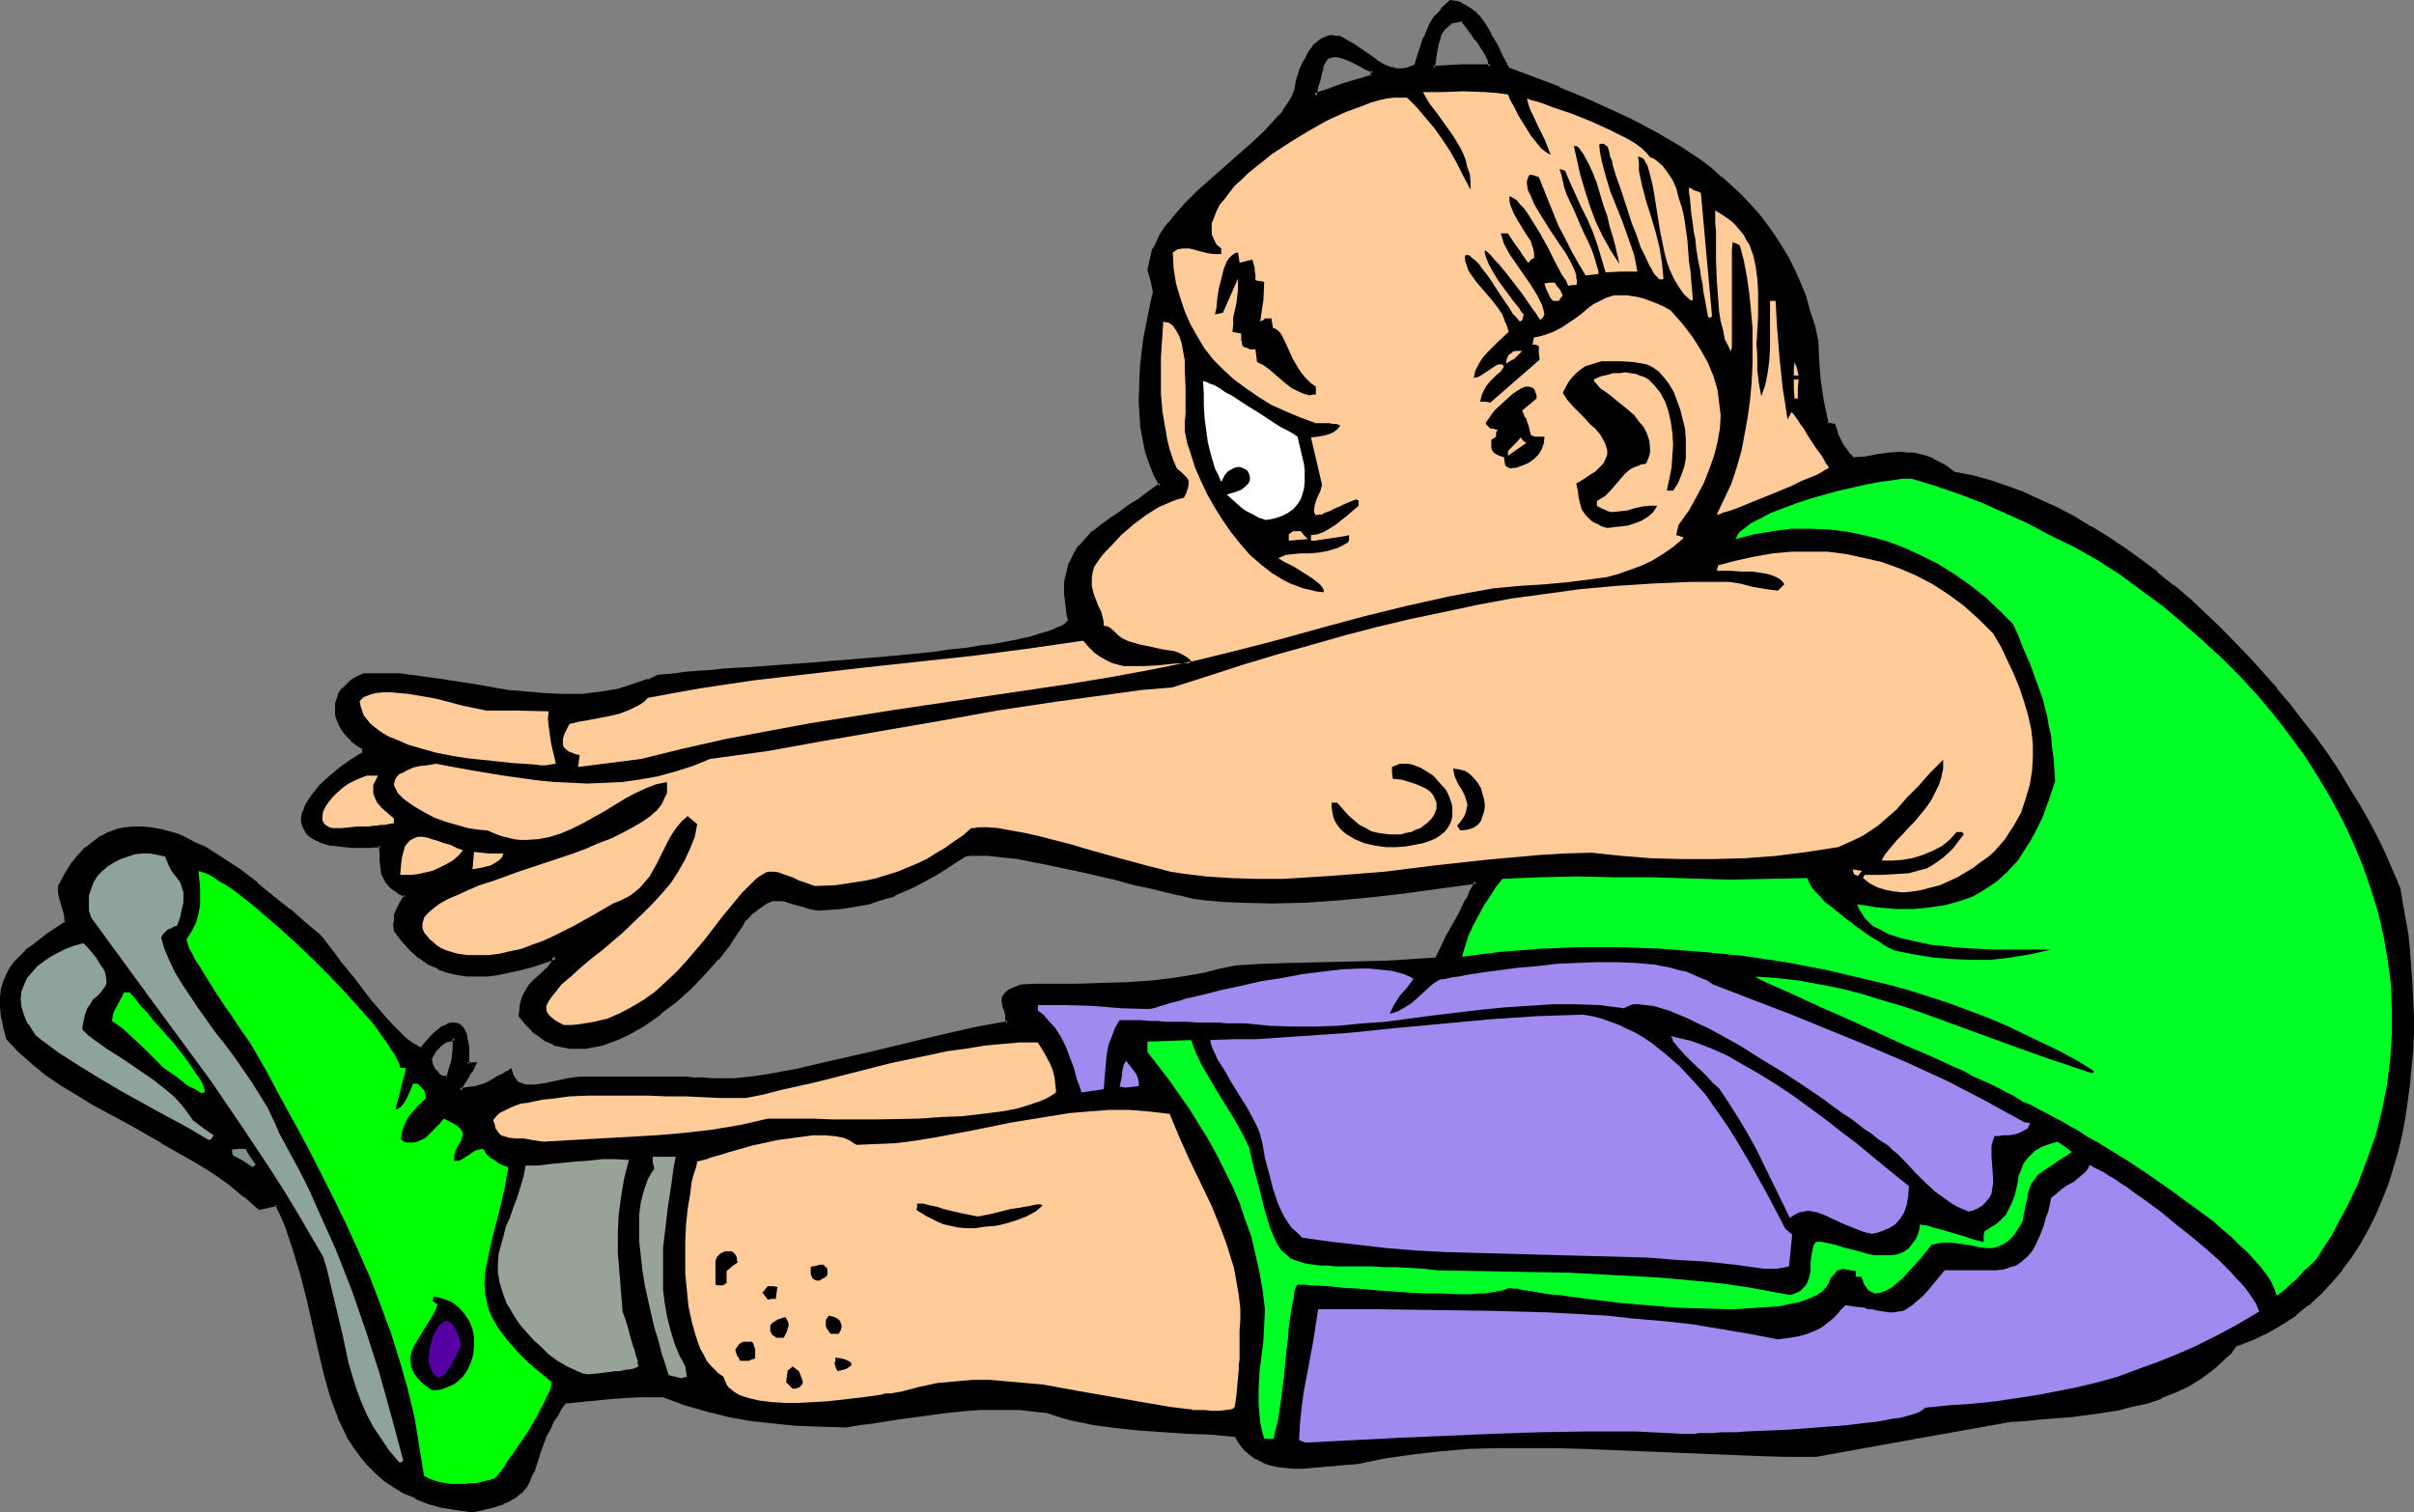
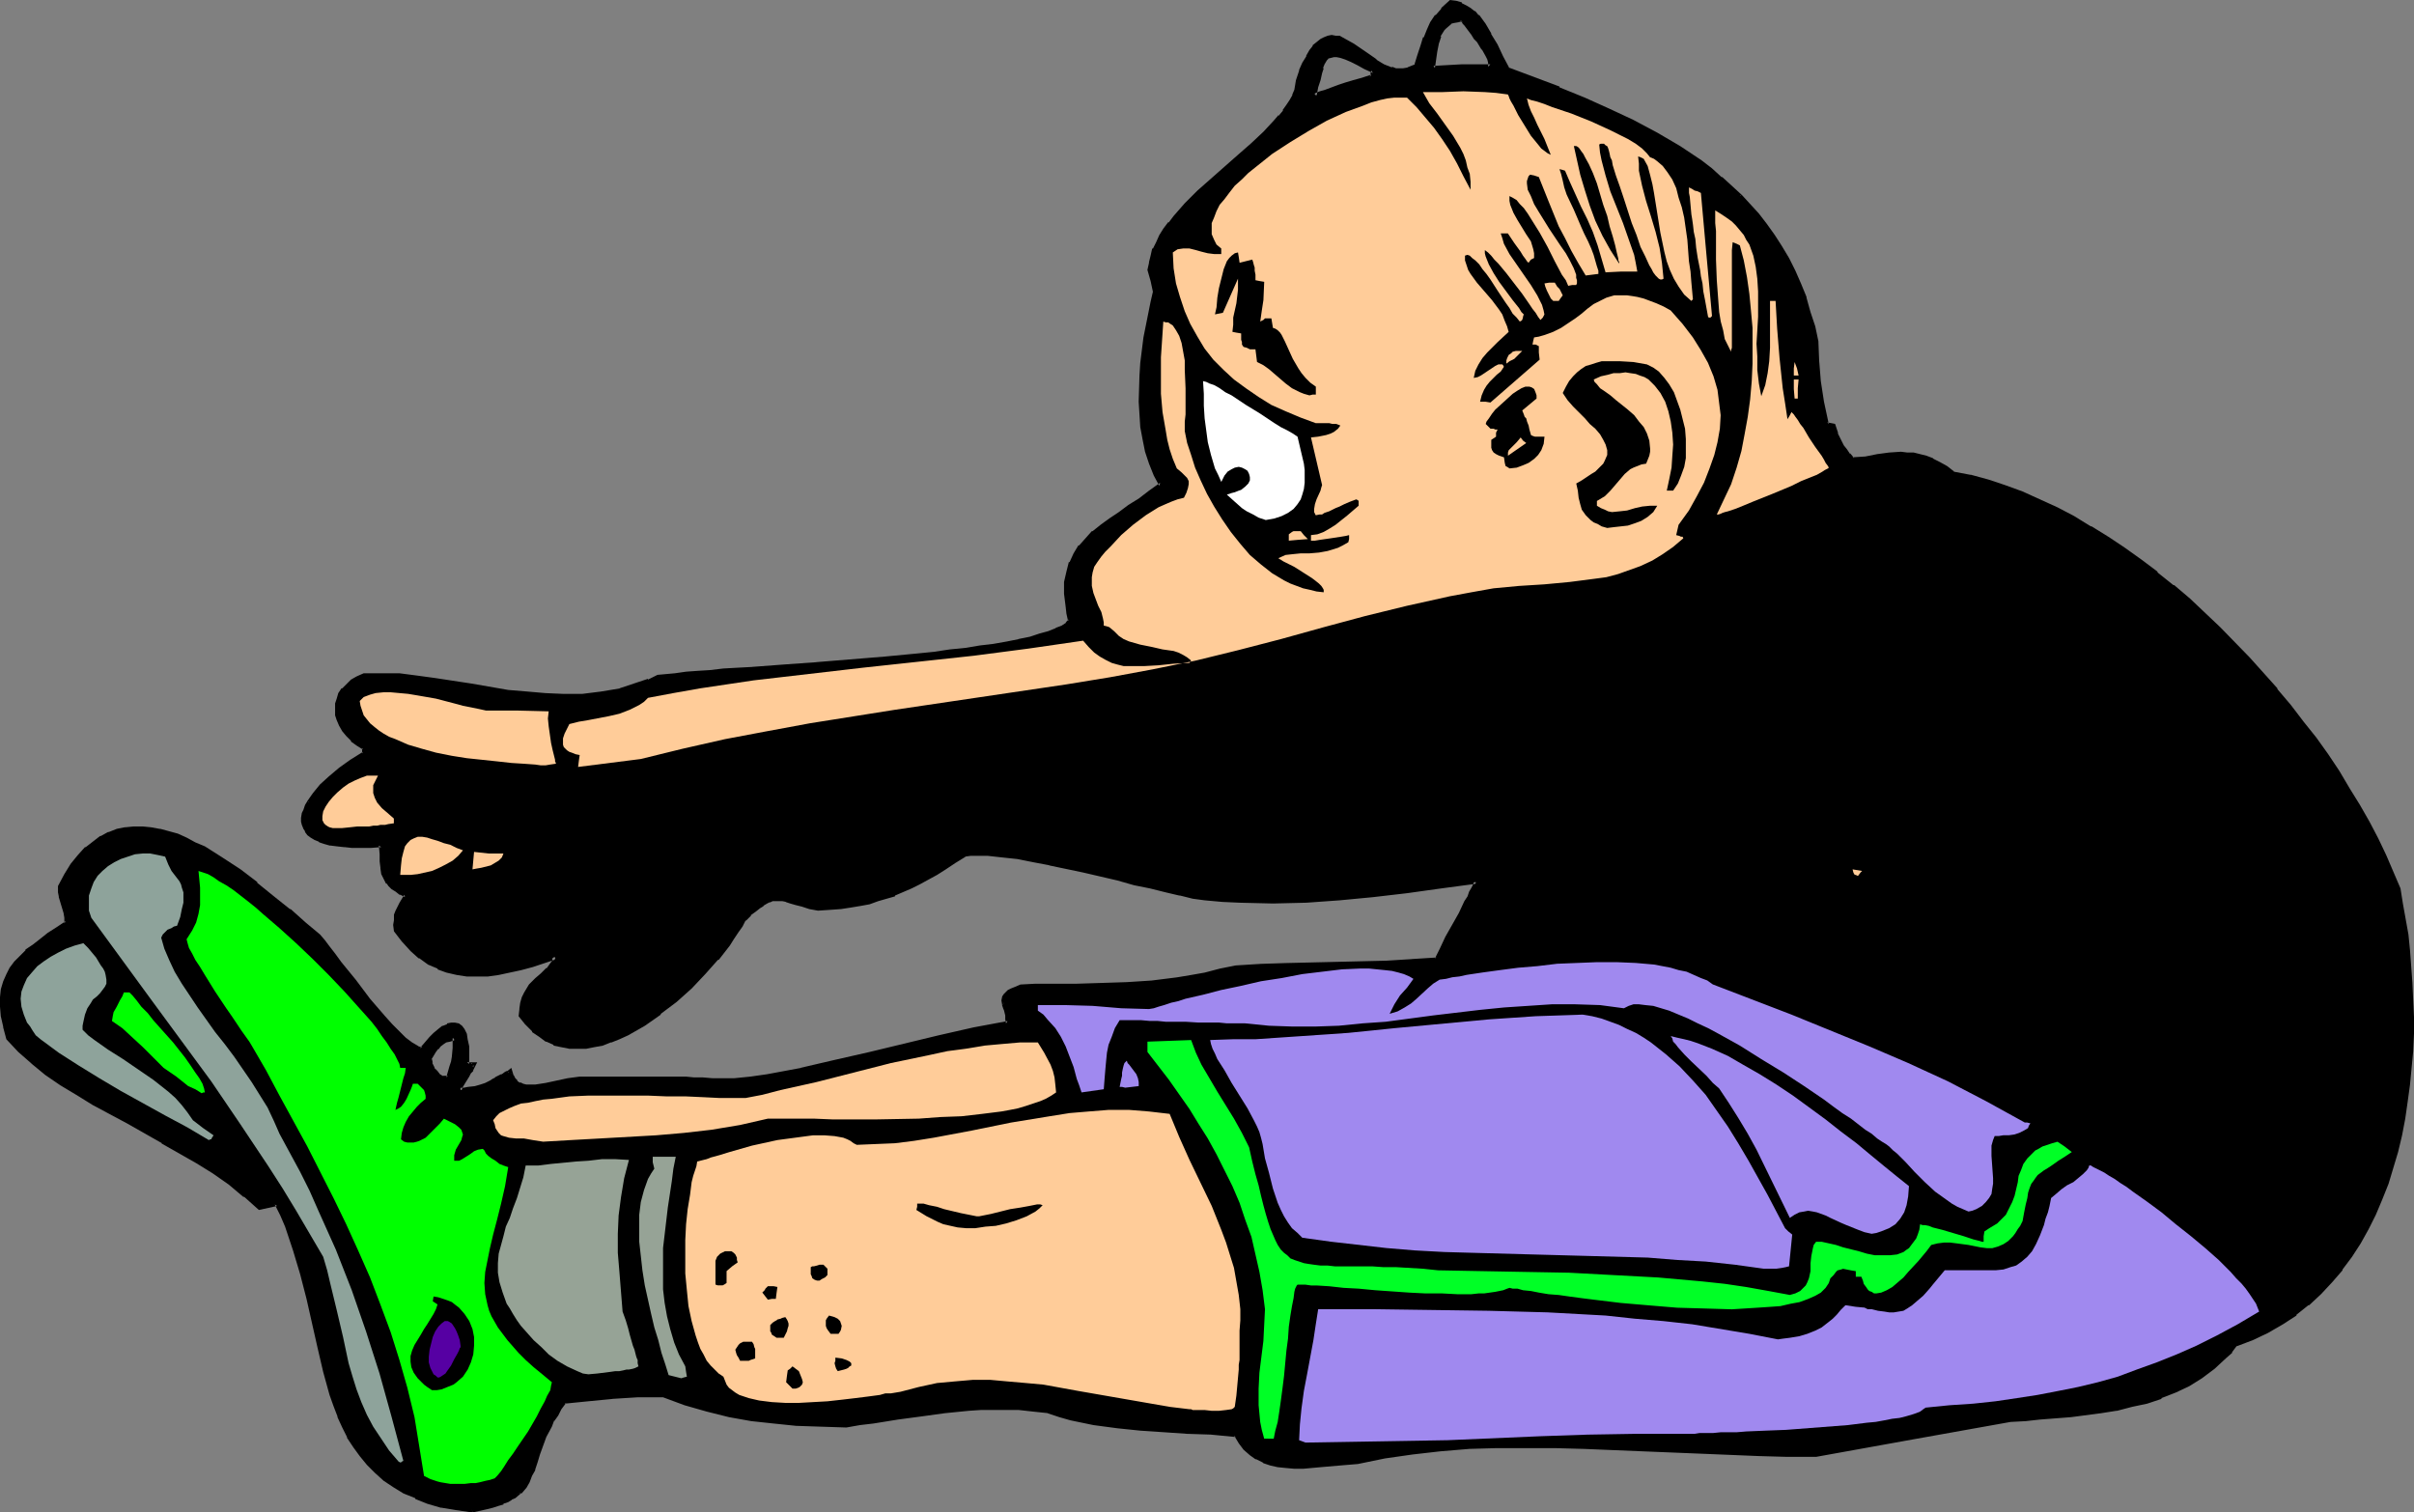
<svg xmlns="http://www.w3.org/2000/svg" xmlns:ns1="http://sodipodi.sourceforge.net/DTD/sodipodi-0.dtd" xmlns:ns2="http://www.inkscape.org/namespaces/inkscape" version="1.0" width="129.98mm" height="81.443mm" id="svg58" ns1:docname="Stretch 55.wmf">
  <rect width="100%" height="100%" fill="#808080" stroke="none" />
  <ns1:namedview id="namedview58" pagecolor="#ffffff" bordercolor="#000000" borderopacity="0.25" ns2:showpageshadow="2" ns2:pageopacity="0.0" ns2:pagecheckerboard="0" ns2:deskcolor="#d1d1d1" ns2:document-units="mm" />
  <defs id="defs1">
    <pattern id="WMFhbasepattern" patternUnits="userSpaceOnUse" width="6" height="6" x="0" y="0" />
  </defs>
  <path style="fill:#000000;fill-opacity:1;fill-rule:evenodd;stroke:none" d="m 90.011,219.431 h 1.131 l 0.485,-1.131 0.323,-1.131 0.162,-0.97 0.323,-0.97 v -1.777 -2.262 l -0.97,0.323 -0.808,0.323 -0.646,0.323 -0.646,0.485 -0.485,0.646 -0.485,0.646 -0.485,0.646 -0.485,0.97 0.162,0.808 0.323,0.97 0.323,0.485 0.485,0.485 0.485,0.646 z m 6.141,87.902 -3.232,-0.485 -3.07,-0.485 -2.747,-0.808 -2.424,-0.97 -2.424,-1.131 -2.101,-1.131 -1.778,-1.293 -1.778,-1.616 -1.616,-1.616 -1.454,-1.616 -1.293,-1.939 -1.131,-1.939 -0.97,-1.939 -0.97,-2.101 -0.97,-2.262 -0.646,-2.262 -1.454,-4.686 -1.131,-4.848 -0.97,-5.009 -1.293,-4.848 -1.131,-5.171 -1.454,-4.848 -0.808,-2.424 -0.808,-2.424 -1.131,-2.262 -1.131,-2.262 -3.394,0.808 -2.909,-2.585 -3.07,-2.424 -3.394,-2.262 -3.394,-2.262 -6.949,-4.04 -7.11,-3.878 -6.949,-3.878 -3.232,-1.939 -3.232,-2.101 -3.07,-2.101 -2.909,-2.101 -2.586,-2.424 -2.424,-2.585 -0.646,-2.262 -0.323,-2.101 -0.162,-1.939 v -1.939 l 0.162,-1.454 0.485,-1.616 0.485,-1.454 0.808,-1.293 0.808,-1.131 0.97,-1.131 1.293,-1.131 1.454,-1.131 1.454,-1.131 1.616,-1.131 1.778,-1.131 1.778,-1.293 v -1.131 l -0.162,-0.97 -0.646,-1.777 -0.485,-1.616 v -0.97 -0.97 l 1.131,-2.262 1.454,-2.101 1.293,-1.777 1.454,-1.616 1.454,-1.131 1.616,-0.97 1.616,-0.97 1.616,-0.485 1.616,-0.323 1.778,-0.323 h 1.616 l 1.778,0.323 1.778,0.323 1.778,0.323 1.778,0.646 1.778,0.808 1.778,0.808 1.939,0.97 3.555,2.101 3.555,2.585 3.555,2.585 3.394,2.747 3.232,2.585 3.07,2.747 2.909,2.424 0.97,1.131 0.485,0.646 0.485,0.646 1.131,1.454 1.293,1.616 1.454,1.777 1.293,1.939 3.07,3.878 3.07,3.555 1.454,1.616 1.454,1.454 1.293,1.293 1.293,0.97 1.293,0.646 0.485,0.323 0.485,0.162 0.97,-1.131 0.97,-1.131 0.808,-0.808 0.97,-0.808 0.808,-0.646 0.808,-0.323 0.646,-0.323 h 0.808 l 0.646,0.162 0.485,0.485 0.485,0.646 0.323,0.808 0.323,1.131 0.162,1.293 v 1.616 1.939 h 1.454 l -0.646,1.131 -0.323,0.646 -0.323,0.646 -0.97,1.293 -0.323,0.808 -0.323,0.808 h 0.97 l 0.808,-0.162 1.293,-0.162 1.293,-0.323 0.97,-0.323 0.97,-0.485 0.485,-0.323 0.646,-0.323 1.293,-0.808 0.808,-0.323 0.323,-0.323 0.485,-0.323 0.162,0.97 0.485,0.808 0.485,0.485 0.646,0.485 0.646,0.323 h 0.808 l 0.97,0.162 0.808,-0.162 2.101,-0.323 2.262,-0.323 2.424,-0.646 2.262,-0.323 h 14.221 l 3.07,0.162 h 2.909 1.454 l 1.616,0.162 h 1.778 1.939 l 2.101,0.162 h 2.424 l 3.394,-0.485 3.394,-0.485 6.787,-1.293 6.949,-1.454 7.11,-1.616 14.059,-3.393 6.949,-1.616 6.949,-1.293 v -0.808 -0.808 l -0.323,-1.293 -0.162,-0.485 -0.162,-0.485 -0.162,-0.808 0.162,-0.646 0.162,-0.323 0.323,-0.323 0.485,-0.323 0.646,-0.485 0.646,-0.323 0.97,-0.323 3.07,-0.162 h 2.909 l 2.909,-0.162 h 2.586 5.171 l 5.01,-0.162 5.01,-0.485 2.586,-0.162 2.747,-0.323 2.747,-0.485 2.909,-0.485 3.07,-0.808 3.232,-0.808 5.01,-0.162 5.01,-0.162 20.523,-0.485 5.171,-0.323 5.171,-0.323 0.323,-0.97 0.646,-1.131 1.131,-2.424 2.586,-4.848 1.293,-2.424 0.485,-0.97 0.485,-0.97 0.323,-0.808 0.323,-0.646 0.162,-0.323 0.162,-0.323 -7.11,0.808 -6.949,0.97 -6.949,0.808 -6.787,0.808 -6.787,0.323 -6.787,0.162 h -6.787 l -3.555,-0.323 -3.555,-0.162 -2.262,-0.485 -2.747,-0.646 -2.909,-0.646 -3.07,-0.808 -3.232,-0.646 -3.394,-0.808 -6.949,-1.777 -6.949,-1.454 -3.394,-0.646 -3.232,-0.646 -3.07,-0.323 -2.747,-0.323 h -3.717 l -1.131,0.162 -2.101,1.293 -2.101,1.293 -1.778,1.131 -1.778,1.131 -1.616,0.97 -1.778,0.808 -3.232,1.454 -3.232,1.131 -1.778,0.485 -1.939,0.323 -1.778,0.323 -2.101,0.323 -2.262,0.162 -2.424,0.323 -1.616,-0.485 -1.454,-0.485 -1.293,-0.323 -1.131,-0.323 -0.97,-0.323 h -0.808 l -0.646,-0.162 h -0.808 l -0.646,0.162 -0.646,0.162 -0.646,0.323 -0.646,0.323 -0.808,0.646 -0.808,0.646 -0.97,0.808 -1.131,1.131 -0.808,1.131 -0.646,1.293 -0.97,1.293 -0.97,1.293 -2.262,2.909 -2.586,2.909 -2.747,2.909 -3.07,2.747 -3.07,2.424 -3.394,2.424 -3.232,1.939 -1.778,0.646 -1.616,0.808 -1.778,0.485 -1.616,0.485 -1.778,0.162 -1.616,0.162 -1.616,-0.162 -1.454,-0.162 -1.616,-0.485 -1.454,-0.808 -1.454,-0.808 -1.293,-1.131 -1.293,-1.293 -1.293,-1.616 0.162,-1.293 0.162,-1.131 0.323,-1.131 0.323,-0.97 0.485,-0.646 0.485,-0.808 1.293,-1.293 1.131,-0.97 1.131,-1.131 0.97,-1.131 0.323,-0.646 0.323,-0.808 -2.424,0.808 -2.424,0.808 -2.424,0.646 -2.262,0.485 -2.262,0.485 -2.101,0.323 -2.101,0.162 -2.101,-0.162 -1.939,-0.162 -2.101,-0.646 -1.778,-0.646 -1.939,-0.808 -1.778,-1.293 -1.616,-1.454 -1.616,-1.777 -1.616,-2.101 -0.162,-1.131 v -0.97 l 0.162,-0.97 0.323,-0.808 0.808,-1.616 0.808,-1.616 -0.97,-0.646 -0.808,-0.485 -0.808,-0.485 -0.646,-0.646 -0.323,-0.485 -0.485,-0.646 -0.485,-0.97 -0.323,-1.293 v -1.293 -1.616 l -0.162,-1.777 -2.101,0.162 h -1.939 -1.939 -1.454 l -1.616,-0.162 -1.293,-0.323 -1.131,-0.323 -0.97,-0.323 -0.97,-0.323 -0.646,-0.485 -0.646,-0.485 -0.485,-0.646 -0.323,-0.485 -0.162,-0.646 -0.162,-0.808 v -0.646 l 0.162,-0.808 0.162,-0.646 0.323,-0.808 0.485,-0.808 1.131,-1.616 1.454,-1.777 1.778,-1.616 2.101,-1.777 2.262,-1.616 2.424,-1.616 v -0.646 l 0.162,-0.485 -1.293,-0.808 -1.131,-0.97 -0.97,-0.808 -0.808,-1.131 -0.646,-0.97 -0.485,-0.97 -0.162,-1.131 -0.162,-1.131 0.162,-0.97 0.162,-0.97 0.485,-0.97 0.646,-0.97 0.646,-0.808 0.97,-0.808 1.293,-0.808 1.131,-0.485 3.717,-0.162 3.555,0.162 3.555,0.485 3.717,0.485 7.434,1.131 7.434,1.131 3.717,0.485 3.878,0.323 3.717,0.162 3.878,-0.162 3.878,-0.323 3.717,-0.808 1.939,-0.485 1.939,-0.646 1.939,-0.646 1.939,-0.808 1.616,-0.162 1.939,-0.323 2.101,-0.162 2.424,-0.162 2.424,-0.323 2.747,-0.162 2.909,-0.162 3.07,-0.162 6.302,-0.485 6.787,-0.485 13.898,-1.131 6.787,-0.646 3.232,-0.323 3.232,-0.485 3.07,-0.323 2.909,-0.485 2.909,-0.323 2.586,-0.646 2.424,-0.323 2.262,-0.485 2.101,-0.646 1.778,-0.646 1.616,-0.485 1.131,-0.646 0.97,-0.646 0.646,-0.646 -0.323,-1.454 -0.162,-1.454 -0.323,-1.293 v -1.293 -2.262 l 0.323,-2.101 0.646,-1.939 0.808,-1.616 1.131,-1.616 1.293,-1.454 1.293,-1.454 1.778,-1.293 1.778,-1.293 1.778,-1.293 2.101,-1.293 2.101,-1.454 2.101,-1.454 2.262,-1.616 -1.131,-2.262 -0.97,-2.262 -0.808,-2.424 -0.485,-2.424 -0.485,-2.424 -0.323,-2.585 v -2.585 -5.332 l 0.323,-2.585 0.646,-5.171 0.97,-4.848 0.485,-2.262 0.485,-2.101 -0.646,-2.424 -0.162,-1.131 -0.323,-0.97 0.162,-1.454 0.323,-1.293 0.485,-1.454 0.646,-1.293 0.646,-1.293 0.97,-1.293 0.808,-1.454 1.131,-1.131 2.262,-2.585 2.586,-2.585 5.333,-4.848 2.909,-2.424 2.586,-2.262 2.586,-2.424 2.101,-2.262 0.97,-1.131 0.97,-0.97 0.808,-1.131 0.646,-1.131 0.485,-0.97 0.485,-1.131 0.162,-1.131 V 16.32 l 0.808,-1.777 0.646,-1.616 0.646,-1.293 0.646,-1.131 0.646,-0.97 0.808,-0.646 0.646,-0.646 0.646,-0.323 0.808,-0.162 0.646,-0.162 h 0.808 l 0.646,0.162 1.454,0.646 1.454,0.808 2.909,2.262 1.616,0.97 1.616,0.97 1.616,0.646 0.808,0.162 0.808,0.162 h 0.808 l 0.97,-0.162 0.808,-0.323 0.97,-0.485 0.646,-2.101 0.646,-1.939 0.485,-1.616 0.646,-1.616 0.808,-1.454 0.97,-1.293 1.131,-1.454 1.454,-1.454 1.131,0.162 1.131,0.323 0.808,0.485 0.97,0.485 0.808,0.646 0.646,0.808 1.454,1.777 1.131,1.939 1.131,2.262 1.293,2.262 1.293,2.424 10.342,4.04 5.01,2.101 5.171,2.262 4.848,2.424 4.848,2.424 4.525,2.747 4.363,3.07 2.101,1.454 2.101,1.616 1.939,1.939 1.939,1.777 1.778,1.777 1.778,2.101 1.616,2.101 1.616,2.101 1.454,2.262 1.293,2.585 1.293,2.424 1.131,2.747 1.131,2.747 0.97,2.747 0.808,3.07 0.646,3.07 0.162,4.04 0.323,4.04 0.323,2.101 0.323,2.101 0.485,2.262 0.646,2.101 1.293,0.323 0.485,1.616 0.808,1.777 0.485,0.808 0.646,0.97 0.646,0.808 0.808,0.97 2.586,-0.162 2.586,-0.485 2.424,-0.323 2.262,-0.162 h 1.293 l 1.131,0.162 1.293,0.162 1.293,0.485 1.454,0.485 1.293,0.646 1.454,0.97 1.454,1.131 3.394,0.646 3.555,0.97 3.555,1.131 3.394,1.293 3.555,1.454 3.394,1.777 3.555,1.777 3.394,1.939 3.394,2.101 3.394,2.262 3.394,2.424 3.394,2.585 3.232,2.585 3.232,2.747 3.07,2.909 3.07,2.909 5.979,6.14 5.656,6.302 2.747,3.393 2.586,3.232 2.586,3.393 2.262,3.393 2.262,3.393 2.262,3.393 2.101,3.393 1.778,3.555 1.778,3.393 1.616,3.393 1.616,3.232 1.293,3.393 0.646,2.909 0.97,6.302 0.323,3.232 0.646,6.625 v 3.555 l 0.162,3.393 v 3.393 l -0.162,3.393 -0.323,3.555 -0.323,3.393 -0.323,3.393 -0.646,3.555 -0.646,3.232 -0.808,3.393 -0.97,3.232 -0.97,3.232 -1.131,3.232 -1.454,2.909 -1.454,3.07 -1.616,2.747 -1.616,2.747 -1.939,2.747 -2.101,2.424 -2.262,2.424 -2.424,2.262 -2.586,1.939 -2.747,1.939 -2.909,1.616 -3.232,1.454 -3.232,1.454 -0.97,1.293 -1.293,1.131 -2.262,2.101 -2.424,1.777 -2.586,1.616 -2.747,1.454 -2.909,1.131 -2.909,0.97 -3.07,0.808 -3.07,0.646 -3.07,0.485 -6.302,0.808 -6.141,0.485 -3.07,0.323 -2.909,0.323 -19.877,3.393 -19.715,3.555 h -5.818 l -5.818,-0.162 -11.797,-0.323 -11.958,-0.646 -11.797,-0.485 -5.979,-0.162 h -5.818 -5.979 l -5.818,0.323 -5.656,0.323 -5.656,0.646 -5.656,0.97 -5.494,0.97 -3.878,0.323 -3.717,0.323 -3.717,0.323 h -1.616 l -1.778,-0.162 -1.454,-0.162 -1.616,-0.323 -1.454,-0.485 -1.293,-0.646 -1.131,-0.808 -1.293,-1.131 -0.97,-1.293 -0.808,-1.454 -5.01,-0.485 -5.01,-0.162 -4.686,-0.162 -4.848,-0.323 -4.686,-0.485 -4.686,-0.808 -4.686,-0.97 -2.262,-0.646 -2.424,-0.808 -3.07,-0.323 -2.747,-0.162 -2.747,-0.162 h -2.747 -2.424 l -2.424,0.162 -4.848,0.485 -4.686,0.646 -4.848,0.646 -5.171,0.808 -2.586,0.485 -2.909,0.323 h -5.01 l -4.848,-0.323 -4.686,-0.323 -4.686,-0.646 -4.363,-0.808 -4.525,-0.97 -4.525,-1.454 -4.525,-1.616 h -2.586 -2.586 l -5.171,0.323 -5.01,0.646 -4.848,0.485 -0.808,1.293 -0.808,1.131 -0.646,1.131 -0.646,1.131 -0.97,2.101 -0.808,1.939 -0.646,1.777 -0.485,1.616 -0.485,1.454 -0.485,1.293 -0.485,1.293 -0.646,0.97 -0.97,1.131 -1.131,0.808 -0.808,0.485 -0.808,0.323 -0.808,0.485 -0.97,0.323 -1.131,0.323 -1.293,0.323 -1.293,0.323 z M 267.448,19.552 l 1.293,-0.485 1.131,-0.323 2.586,-0.97 1.454,-0.485 1.454,-0.485 1.939,-0.485 1.939,-0.646 0.162,-0.646 0.162,-0.485 -1.778,-0.97 -1.454,-0.808 -1.293,-0.485 -1.131,-0.485 -0.97,-0.323 -0.808,-0.162 -0.808,-0.162 -0.646,0.162 -0.646,0.323 -0.485,0.485 -0.323,0.646 -0.323,0.97 -0.323,1.131 -0.323,1.293 -0.485,1.454 z m 24.24,-5.817 5.818,-0.162 h 5.818 v -0.485 -0.485 l -0.323,-0.646 -0.323,-0.646 -0.808,-1.454 -0.97,-1.454 -0.646,-0.808 -0.485,-0.646 -0.97,-1.454 -0.323,-0.485 -0.485,-0.485 -0.162,-0.323 -0.323,-0.323 -0.808,0.162 -0.808,0.162 -0.808,0.323 -1.131,0.808 -0.485,0.646 -0.646,1.293 -0.485,1.454 -0.323,1.777 z" id="path1" />
  <path style="fill:#000000;fill-opacity:1;fill-rule:evenodd;stroke:none" d="m 89.849,219.916 h 1.616 l 0.646,-1.616 0.323,-0.97 v -0.162 l 0.162,-0.97 0.162,-0.97 0.162,-1.777 v -2.747 l -1.616,0.323 -0.808,0.323 -0.808,0.485 v 0 l -0.646,0.485 v 0 l -0.485,0.646 h -0.162 l -0.323,0.646 -0.485,0.808 v 0 l -0.646,1.131 0.162,0.97 0.162,0.162 0.323,0.97 0.323,0.485 0.485,0.485 0.646,0.646 0.808,0.646 0.485,-0.808 -0.808,-0.485 v 0 l -0.485,-0.646 -0.485,-0.485 v 0.162 l -0.162,-0.485 -0.485,-0.97 0.162,0.162 -0.162,-0.808 -0.162,0.162 0.485,-0.808 v 0 l 0.485,-0.808 0.485,-0.646 v 0.162 l 0.485,-0.646 v 0 l 0.646,-0.485 v 0 l 0.485,-0.323 v 0 l 0.808,-0.162 0.97,-0.323 -0.485,-0.485 v 2.262 -0.162 l -0.162,1.777 -0.162,0.97 -0.323,0.97 v 0 l -0.323,1.131 -0.323,1.131 0.323,-0.323 h -1.131 l 0.323,0.162 z" id="path2" />
  <path style="fill:#000000;fill-opacity:1;fill-rule:evenodd;stroke:none" d="m 95.99,306.848 h 0.162 l -3.232,-0.323 -2.909,-0.646 v 0 l -2.747,-0.808 v 0 l -2.424,-0.97 v 0.162 l -2.262,-1.131 -2.101,-1.131 v 0 l -1.939,-1.454 0.162,0.162 -1.778,-1.616 -1.616,-1.616 v 0.162 l -1.454,-1.777 h 0.162 l -1.454,-1.939 -1.131,-1.777 v 0 l -0.97,-2.101 -0.97,-2.101 v 0.162 l -0.808,-2.262 -0.808,-2.262 -1.293,-4.524 -1.131,-4.848 v 0 l -1.131,-5.009 v 0 l -1.131,-5.009 -1.131,-5.009 -1.454,-5.009 -0.808,-2.424 -0.97,-2.262 v -0.162 l -0.97,-2.262 -1.293,-2.585 -3.878,0.808 0.485,0.162 -2.909,-2.585 v 0 l -3.232,-2.424 -3.232,-2.262 -3.394,-2.262 -7.11,-4.04 v 0 l -6.949,-3.878 -7.11,-3.878 h 0.162 l -3.394,-1.939 -3.232,-2.101 -2.909,-2.101 -2.909,-2.262 v 0.162 l -2.586,-2.424 -2.424,-2.585 0.162,0.323 -0.646,-2.424 v 0 l -0.323,-2.101 -0.162,-1.939 v 0.162 -1.939 0.162 l 0.162,-1.616 v 0 l 0.323,-1.454 0.646,-1.454 -0.162,0.162 0.808,-1.293 0.97,-1.131 H 3.555 l 0.97,-1.131 1.293,-1.131 v 0 l 1.293,-1.131 1.454,-1.131 1.616,-1.131 1.778,-1.131 2.101,-1.454 v -1.293 0 l -0.323,-1.131 v 0 l -0.485,-1.777 -0.485,-1.616 v 0 l -0.162,-0.808 v 0 -0.97 0.162 l 1.293,-2.262 v 0 l 1.293,-1.939 1.293,-1.777 v 0 l 1.454,-1.616 v 0 l 1.454,-1.131 v 0 l 1.454,-0.97 v 0 l 1.616,-0.808 h -0.162 l 1.778,-0.485 1.616,-0.485 v 0 l 1.616,-0.162 v 0 h 1.616 v 0 l 1.616,0.162 1.939,0.323 h -0.162 l 1.778,0.485 1.778,0.646 v 0 l 1.778,0.646 v 0 l 1.778,0.808 1.939,0.97 h -0.162 l 3.555,2.101 3.555,2.585 3.555,2.585 v 0 l 3.394,2.747 3.232,2.585 v 0 l 3.07,2.747 2.909,2.424 0.97,1.131 v -0.162 l 0.485,0.646 h -0.162 l 0.646,0.808 1.131,1.454 1.293,1.616 1.293,1.777 1.454,1.777 3.07,3.878 v 0.162 l 3.07,3.555 1.454,1.616 1.454,1.454 1.454,1.293 v 0 l 1.293,0.97 1.131,0.808 v 0 l 0.646,0.323 0.808,0.162 1.131,-1.454 v 0.162 l 0.97,-1.131 0.808,-0.808 0.97,-0.808 h -0.162 l 0.97,-0.485 h -0.162 l 0.808,-0.485 v 0.162 l 0.646,-0.323 h -0.162 0.808 -0.162 l 0.646,0.162 h -0.162 l 0.485,0.323 v -0.162 l 0.323,0.646 v 0 l 0.485,0.808 h -0.162 l 0.323,1.131 v -0.162 l 0.162,1.454 v -0.162 1.616 2.424 h 1.939 l -0.485,-0.646 -0.485,1.131 v -0.162 l -0.323,0.646 -0.485,0.646 -0.808,1.293 v 0.162 l -0.323,0.646 -0.808,1.616 1.778,-0.162 v 0 h 0.808 l 1.454,-0.323 v 0 l 1.131,-0.162 1.131,-0.323 v -0.162 l 0.97,-0.485 h 0.162 l 0.485,-0.323 v 0 l 0.485,-0.323 h 0.162 l 1.131,-0.808 v 0 l 0.808,-0.323 v 0 l 0.485,-0.323 h -0.162 l 0.485,-0.162 -0.646,-0.323 0.323,0.97 0.323,0.808 0.646,0.646 0.808,0.485 0.646,0.323 0.97,0.162 0.808,0.162 h 0.162 l 0.808,-0.162 h 0.162 l 1.939,-0.323 2.262,-0.485 2.424,-0.485 2.424,-0.323 h -0.162 14.221 l 5.979,0.162 h 1.454 1.616 l 1.778,0.162 h 1.939 l 2.101,0.162 h 2.424 0.162 l 3.232,-0.485 3.394,-0.485 6.787,-1.293 h 0.162 l 6.949,-1.454 7.11,-1.777 14.059,-3.393 h -0.162 l 7.11,-1.454 7.272,-1.454 v -1.293 l -0.162,-0.646 -0.162,-1.293 v -0.162 l -0.162,-0.485 -0.162,-0.485 v 0 l -0.162,-0.646 v 0 l -0.808,0.97 0.162,0.485 0.162,0.485 v -0.162 l 0.323,1.293 v 0.808 l 0.162,0.808 0.323,-0.485 -6.949,1.293 -7.11,1.616 v 0 l -14.059,3.393 -7.11,1.616 -6.949,1.616 h 0.162 l -6.949,1.293 -3.394,0.485 -3.232,0.323 v 0 h -2.424 -2.101 l -1.939,-0.162 h -1.778 l -1.616,-0.162 h -1.454 -5.979 -14.221 v 0 l -2.424,0.323 -2.262,0.485 -2.262,0.485 -2.101,0.323 v 0 h -0.808 v 0 h -0.97 l -0.646,-0.162 v 0 l -0.646,-0.323 v 0.162 l -0.646,-0.485 h 0.162 l -0.485,-0.485 v 0 l -0.323,-0.646 v 0.162 l -0.485,-1.616 -0.808,0.646 h -0.162 l -0.323,0.162 v 0 l -0.646,0.485 h -0.162 l -1.293,0.646 h 0.162 l -0.646,0.323 v 0 l -0.485,0.323 v 0 l -0.97,0.485 v 0 l -0.97,0.323 -1.131,0.323 v 0 l -1.454,0.162 -0.808,0.162 h 0.162 -0.97 l 0.323,0.646 0.323,-0.808 0.485,-0.808 v 0 l 0.808,-1.293 0.323,-0.646 0.485,-0.485 v -0.162 l 0.808,-1.616 h -2.101 l 0.485,0.323 v -1.939 -1.616 0 l -0.323,-1.454 v 0 l -0.162,-1.131 -0.485,-0.97 -0.485,-0.646 -0.646,-0.485 -0.808,-0.162 h -0.808 l -0.808,0.162 v 0.162 l -0.808,0.323 h -0.162 l -0.808,0.646 v 0 l -0.97,0.808 -0.808,0.808 -0.97,1.131 v 0 l -0.97,1.131 0.485,-0.162 -0.646,-0.162 0.162,0.162 -0.485,-0.323 v 0 L 83.87,212.16 82.578,211.19 v 0 l -1.293,-1.293 -1.454,-1.454 -1.454,-1.616 -3.07,-3.555 v 0 l -2.909,-3.878 -1.454,-1.777 -1.454,-1.777 -1.293,-1.777 -1.131,-1.454 -0.485,-0.646 v 0 l -0.485,-0.646 v 0 l -0.97,-1.131 -2.909,-2.424 -3.07,-2.747 h -0.162 l -3.232,-2.585 -3.394,-2.747 V 179.52 l -3.394,-2.585 -3.717,-2.424 -3.555,-2.262 v 0 l -1.939,-0.808 -1.778,-0.97 v 0 l -1.778,-0.808 v 0 l -1.778,-0.485 -1.778,-0.485 h -0.162 l -1.778,-0.323 -1.616,-0.162 H 28.926 27.31 27.149 l -1.616,0.162 h -0.162 l -1.616,0.323 -1.616,0.646 h -0.162 l -1.454,0.808 h -0.162 l -1.454,1.131 v 0 l -1.454,1.131 h -0.162 l -1.454,1.616 v 0 l -1.454,1.777 -1.293,2.101 v 0 l -1.293,2.424 v 1.131 0.162 l 0.162,0.808 v 0.162 l 0.485,1.616 0.485,1.616 v 0 l 0.162,0.97 v 0 1.131 l 0.323,-0.485 -1.939,1.293 -1.778,1.131 -1.616,1.293 -1.454,1.131 -1.454,0.97 v 0.162 l -1.131,1.131 -1.131,1.131 v 0 l -0.97,1.293 -0.646,1.293 -0.646,1.454 -0.485,1.616 v 0 L 0,202.95 v 0 1.939 0 l 0.162,1.939 0.485,2.101 v 0.162 l 0.646,2.424 2.424,2.585 2.586,2.262 0.162,0.162 2.747,2.262 3.07,2.101 3.232,1.939 3.394,2.101 v 0 l 6.949,3.716 7.11,4.04 h -0.162 l 7.11,4.04 3.394,2.101 3.232,2.262 3.07,2.585 v -0.162 l 3.07,2.747 3.717,-0.808 -0.485,-0.323 1.131,2.262 0.97,2.262 v 0 l 0.808,2.424 0.808,2.424 1.454,4.848 1.293,5.009 1.131,5.009 v 0 l 1.131,5.009 v 0 l 1.131,4.848 1.293,4.686 0.808,2.262 0.808,2.101 v 0.162 l 0.97,2.101 0.97,1.939 v 0.162 l 1.293,1.939 1.293,1.777 v 0 l 1.454,1.777 v 0 l 1.616,1.616 1.778,1.616 v 0 l 1.939,1.293 v 0 l 2.101,1.293 2.424,0.97 v 0.162 l 2.424,0.97 v 0 l 2.747,0.808 h 0.162 l 2.909,0.485 3.394,0.485 z" id="path3" />
  <path style="fill:#000000;fill-opacity:1;fill-rule:evenodd;stroke:none" d="m 204.747,203.596 0.162,-0.646 -0.162,0.162 0.323,-0.323 -0.162,0.162 0.323,-0.323 v 0 l 0.485,-0.323 0.485,-0.323 v 0 l 0.646,-0.323 0.97,-0.485 -0.162,0.162 3.07,-0.162 h 2.909 l 2.909,-0.162 h 2.586 5.171 l 5.01,-0.162 h 0.162 l 5.01,-0.485 2.586,-0.162 2.586,-0.323 2.747,-0.485 2.909,-0.646 h 0.162 l 3.07,-0.646 3.07,-0.808 v 0 l 5.01,-0.162 5.01,-0.323 20.523,-0.485 5.171,-0.162 v 0 l 5.494,-0.485 0.485,-1.131 0.485,-1.131 1.131,-2.262 2.586,-5.009 1.293,-2.424 0.485,-0.97 0.485,-0.808 0.485,-0.97 0.323,-0.646 0.162,-0.323 0.323,-1.131 -7.918,1.131 -6.949,0.97 -6.787,0.646 -6.787,0.808 v 0 l -6.787,0.485 -6.787,0.162 -6.787,-0.162 -3.555,-0.162 h 0.162 l -3.555,-0.323 -2.424,-0.485 -2.586,-0.646 v 0 l -2.909,-0.646 -3.07,-0.646 -3.232,-0.808 -3.394,-0.808 -7.11,-1.616 -6.787,-1.616 h -0.162 l -3.394,-0.646 -3.07,-0.485 -3.07,-0.485 -2.909,-0.162 h -3.878 -1.131 l -2.262,1.454 -1.939,1.293 -1.939,1.131 -1.616,0.97 v 0 l -1.778,0.97 -1.616,0.97 -3.232,1.454 v -0.162 l -3.232,1.131 -1.778,0.485 v 0 l -1.778,0.323 -1.939,0.323 -2.101,0.323 -2.101,0.323 -2.424,0.162 h 0.162 l -1.616,-0.485 -1.616,-0.323 -1.131,-0.485 -1.131,-0.323 -0.97,-0.162 h -0.162 l -0.808,-0.162 -0.646,-0.162 h -0.808 l -0.646,0.162 v 0 l -0.646,0.162 -0.162,0.162 -0.646,0.162 -0.646,0.485 h -0.162 l -0.646,0.485 -0.162,0.162 -0.808,0.646 h 0.162 l -1.131,0.808 v 0 l -1.131,1.131 -1.616,2.424 -0.808,1.293 -0.97,1.454 -2.262,2.747 v 0 l -2.586,2.909 -2.747,2.909 -3.07,2.747 h 0.162 l -3.232,2.424 v 0 l -3.232,2.262 -3.394,1.939 v 0 l -1.616,0.808 -1.778,0.646 h 0.162 l -1.778,0.485 -1.616,0.485 v 0 l -1.616,0.162 v 0 l -1.616,0.162 -1.616,-0.162 h 0.162 l -1.616,-0.162 v 0 l -1.454,-0.485 v 0 l -1.454,-0.646 h 0.162 l -1.454,-0.808 -1.454,-1.131 h 0.162 l -1.293,-1.293 v 0 l -1.131,-1.616 v 0.323 -1.293 0 l 0.323,-1.131 v 0 l 0.323,-0.97 h -0.162 l 0.485,-0.97 v 0.162 l 0.323,-0.808 0.485,-0.808 v 0.162 l 1.293,-1.293 1.131,-0.97 1.131,-1.131 h 0.162 l 0.808,-1.131 v -0.162 l 0.485,-0.646 0.485,-1.616 -3.232,0.97 -2.424,0.808 -2.262,0.646 -2.424,0.646 h 0.162 l -2.262,0.323 -2.101,0.323 v 0 l -2.101,0.162 -2.101,-0.162 h 0.162 l -2.101,-0.162 v 0 l -1.939,-0.485 -1.778,-0.808 v 0.162 l -1.778,-0.97 v 0 l -1.778,-1.131 v 0 l -1.616,-1.454 -1.616,-1.777 v 0 l -1.616,-2.101 0.162,0.162 -0.162,-0.97 v 0 -0.97 0 l 0.162,-0.808 v 0 l 0.323,-0.808 h -0.162 l 0.808,-1.616 1.131,-1.939 -1.454,-0.808 v 0 l -0.808,-0.646 -0.808,-0.485 0.162,0.162 -0.646,-0.646 -0.485,-0.485 h 0.162 l -0.323,-0.485 v 0 l -0.646,-1.131 0.162,0.162 -0.323,-1.131 v 0 -1.293 -1.616 l -0.162,-2.101 h -2.586 l -1.939,0.162 -1.939,-0.162 h -1.454 v 0 l -1.454,-0.162 -1.293,-0.162 v 0 l -1.131,-0.323 -1.131,-0.485 0.162,0.162 -0.97,-0.485 h 0.162 l -0.808,-0.485 v 0.162 l -0.646,-0.485 h 0.162 l -0.485,-0.485 v 0 l -0.323,-0.646 -0.162,-0.646 v 0.162 -0.646 0 -0.646 0 l 0.162,-0.646 v 0 l 0.162,-0.646 v 0 l 0.323,-0.808 v 0 l 0.485,-0.646 -0.808,-0.646 -0.485,0.808 v 0 l -0.323,0.97 v 0 l -0.323,0.646 -0.162,0.97 v 0 0.646 0.162 l 0.162,0.646 0.323,0.808 0.323,0.485 v 0.162 l 0.485,0.646 0.646,0.485 v 0 l 0.808,0.485 v 0 l 0.808,0.323 0.162,0.162 0.97,0.323 1.131,0.323 h 0.162 l 1.293,0.162 1.454,0.162 h 0.162 l 1.454,0.162 h 1.939 1.939 l 2.101,-0.162 -0.485,-0.323 0.162,1.777 v -0.162 1.616 l 0.162,1.293 v 0.162 l 0.162,1.131 0.646,1.293 v 0 l 0.323,0.646 h 0.162 l 0.323,0.485 0.646,0.646 0.808,0.485 0.808,0.646 h 0.162 l 0.97,0.485 -0.162,-0.485 -0.97,1.616 -0.808,1.616 v 0 l -0.323,0.808 v 0.162 0.808 0.162 l -0.162,0.97 0.162,1.293 1.616,2.101 0.162,0.162 1.616,1.777 1.616,1.454 h 0.162 l 1.778,1.293 v 0 l 1.939,0.808 v 0.162 l 1.778,0.646 2.101,0.485 v 0 l 2.101,0.323 v 0 h 2.101 2.101 v 0 l 2.262,-0.323 2.262,-0.485 v 0 l 2.262,-0.485 2.424,-0.646 2.424,-0.808 2.424,-0.808 -0.646,-0.646 -0.323,0.808 h 0.162 l -0.485,0.646 v 0 l -0.808,1.131 v -0.162 l -1.131,1.131 -1.131,0.97 -1.293,1.293 -0.485,0.808 -0.485,0.808 v 0 l -0.485,0.97 v 0 l -0.323,1.131 v 0 l -0.162,1.131 v 0.162 l -0.162,1.454 1.293,1.616 0.162,0.162 1.293,1.293 v 0.162 l 1.454,0.97 1.293,0.97 h 0.162 l 1.454,0.646 v 0.162 l 1.616,0.323 v 0 l 1.616,0.323 v 0 h 1.616 1.616 0.162 l 1.616,-0.323 v 0 l 1.778,-0.323 1.616,-0.646 h 0.162 l 1.616,-0.646 1.778,-0.808 v 0 l 3.394,-1.939 3.232,-2.262 v -0.162 l 3.232,-2.424 v 0 l 3.07,-2.747 2.747,-2.909 2.586,-2.909 h 0.162 l 2.262,-2.909 0.808,-1.293 0.97,-1.454 0.808,-1.131 0.646,-1.293 v 0.162 l 1.131,-1.131 h -0.162 l 1.131,-0.808 v 0 l 0.808,-0.646 v 0 l 0.808,-0.485 h -0.162 l 0.808,-0.485 0.646,-0.323 -0.162,0.162 0.646,-0.323 v 0 h 0.646 -0.162 0.808 -0.162 0.808 l 0.808,0.162 h -0.162 l 0.97,0.323 1.131,0.323 1.293,0.323 1.454,0.485 1.778,0.323 2.424,-0.162 2.262,-0.162 2.101,-0.323 1.939,-0.323 1.778,-0.323 v 0 l 1.778,-0.646 3.394,-0.97 v -0.162 l 3.394,-1.454 1.616,-0.808 1.778,-0.97 v 0 l 1.778,-0.97 1.778,-1.131 1.939,-1.293 2.101,-1.293 h -0.162 l 1.131,-0.162 v 0 h 3.717 -0.162 l 2.909,0.323 3.07,0.323 3.232,0.646 3.394,0.646 h -0.162 l 6.949,1.454 6.949,1.616 3.394,0.97 3.232,0.646 3.232,0.808 2.747,0.646 h 0.162 l 2.586,0.646 2.424,0.323 3.555,0.323 v 0 l 3.555,0.162 6.787,0.162 6.787,-0.162 6.787,-0.485 v 0 l 6.787,-0.646 6.949,-0.808 6.949,-0.97 7.272,-0.97 -0.485,-0.646 -0.162,0.323 -0.162,0.485 -0.323,0.646 -0.485,0.808 -0.323,0.97 -0.646,0.97 -1.131,2.424 -2.747,4.848 -1.131,2.424 -0.485,0.97 -0.485,0.97 0.323,-0.162 -5.171,0.323 h 0.162 l -5.171,0.323 -20.523,0.485 -5.01,0.162 -5.171,0.323 -3.232,0.646 -3.07,0.808 v 0 l -2.747,0.485 -2.909,0.485 -2.586,0.323 -2.586,0.323 -5.01,0.323 v 0 l -5.01,0.162 -5.171,0.162 h -2.586 -2.909 -2.909 l -3.07,0.162 -1.131,0.485 -0.808,0.323 -0.646,0.323 -0.323,0.323 -0.162,0.162 -0.323,0.323 -0.323,0.485 -0.162,0.808 0.162,0.97 z" id="path4" />
  <path style="fill:#000000;fill-opacity:1;fill-rule:evenodd;stroke:none" d="m 63.347,163.685 0.97,-1.777 v 0.162 l 1.454,-1.777 1.778,-1.616 2.101,-1.777 h -0.162 l 2.424,-1.616 2.586,-1.777 v -0.808 0.162 l 0.162,-0.808 -1.454,-0.97 -1.293,-0.97 h 0.162 l -0.97,-0.808 v 0 l -0.646,-0.97 -0.646,-1.131 v 0.162 l -0.485,-1.131 v 0.162 l -0.162,-1.131 v 0.162 l -0.162,-1.131 0.162,-0.97 v 0.162 l 0.162,-0.97 0.485,-1.131 -0.162,0.162 0.646,-0.808 v 0 l 0.646,-0.808 0.97,-0.808 v 0 l 1.131,-0.646 v 0 l 1.293,-0.646 -0.323,0.162 3.717,-0.162 3.555,0.162 h -0.162 l 3.717,0.323 3.555,0.485 7.434,1.293 7.595,1.131 3.717,0.485 3.717,0.323 h 0.162 l 3.717,0.162 3.878,-0.162 v 0 l 3.878,-0.485 3.878,-0.646 v 0 l 1.939,-0.485 1.939,-0.646 1.939,-0.646 v -0.162 l 1.939,-0.808 -0.162,0.162 1.616,-0.323 1.939,-0.162 2.101,-0.162 2.424,-0.162 2.586,-0.323 h -0.162 l 2.747,-0.162 2.909,-0.162 3.07,-0.162 v 0 l 6.464,-0.646 h -0.162 l 6.787,-0.323 v 0 l 13.898,-1.131 6.787,-0.646 3.232,-0.485 3.232,-0.323 3.07,-0.323 3.07,-0.485 2.747,-0.485 2.747,-0.485 2.424,-0.485 v 0 l 2.262,-0.485 2.101,-0.485 1.778,-0.646 1.454,-0.485 0.162,-0.162 1.131,-0.646 h 0.162 l 0.97,-0.646 0.808,-0.97 -0.323,-1.616 -0.323,-1.454 -0.162,-1.293 v 0.162 -1.293 -2.262 0 l 0.323,-2.101 v 0 l 0.646,-1.777 h -0.162 l 0.808,-1.616 v 0 l 1.131,-1.454 v 0 l 1.293,-1.454 1.293,-1.454 v 0.162 l 1.616,-1.293 1.778,-1.454 1.939,-1.131 1.939,-1.454 2.101,-1.293 2.262,-1.616 2.424,-1.777 -1.293,-2.585 -0.97,-2.262 h 0.162 l -0.808,-2.262 v 0 l -0.485,-2.424 -0.485,-2.585 -0.323,-2.585 v 0.162 l -0.162,-2.585 0.162,-5.332 v 0.162 l 0.323,-2.747 0.646,-5.009 0.808,-4.848 v 0 l 1.131,-4.524 -0.646,-2.424 -0.162,-1.293 -0.323,-0.97 v 0.162 l 0.162,-1.293 v 0 l 0.323,-1.454 0.485,-1.293 h -0.162 l 0.646,-1.293 0.808,-1.293 v 0 l 0.808,-1.293 0.97,-1.293 h -0.162 l 1.131,-1.293 v 0.162 l 2.262,-2.585 2.586,-2.585 5.333,-4.848 2.747,-2.424 2.747,-2.262 2.586,-2.424 2.101,-2.262 0.97,-1.131 v 0 l 0.97,-1.131 v 0 l 0.808,-0.97 0.646,-1.131 v -0.162 l 0.646,-0.97 v -0.162 l 0.323,-0.97 0.323,-1.131 V 17.29 16.32 16.482 l 0.808,-1.939 -0.162,0.162 0.646,-1.616 0.808,-1.293 v 0 l 0.646,-1.131 0.646,-0.808 h -0.162 l 0.808,-0.646 h -0.162 l 0.808,-0.646 -0.162,0.162 0.808,-0.485 -0.162,0.162 0.808,-0.162 h -0.162 l 0.808,-0.162 h -0.162 0.646 l 0.808,0.162 h -0.162 l 1.293,0.485 1.616,0.97 h -0.162 l 3.07,2.101 1.616,1.131 v 0 l 1.616,0.808 1.616,0.646 v 0.162 l 0.97,0.162 0.808,0.162 h 0.97 l 0.808,-0.323 h 0.162 l 0.808,-0.323 v 0 l 1.131,-0.485 0.646,-2.424 0.646,-1.777 0.646,-1.616 h -0.162 l 0.646,-1.616 0.808,-1.454 v 0.162 l 0.97,-1.454 v 0 l 1.131,-1.293 v 0 l 1.454,-1.454 -0.323,0.162 1.131,0.162 v 0 l 0.97,0.323 v 0 l 0.808,0.323 0.97,0.646 -0.162,-0.162 0.808,0.646 v 0 l 0.646,0.808 V 3.555 l 1.293,1.777 1.131,1.939 v 0 l 1.293,2.262 1.131,2.262 1.454,2.585 10.504,4.201 v 0 l 5.01,2.101 5.171,2.101 4.848,2.424 4.848,2.585 h -0.162 l 4.686,2.747 4.363,2.909 2.101,1.616 v -0.162 l 1.939,1.616 v 0 l 1.939,1.939 1.939,1.777 0.646,-0.646 -1.939,-1.777 -1.939,-1.777 h -0.162 l -1.939,-1.777 v 0 l -2.101,-1.616 -4.363,-2.909 -4.686,-2.747 v 0 l -4.848,-2.585 -4.848,-2.262 -5.01,-2.262 -5.171,-2.101 v -0.162 l -10.342,-3.878 0.162,0.162 -1.293,-2.424 -1.131,-2.424 -1.293,-2.101 V 6.787 l -1.131,-1.939 -1.293,-1.777 h -0.162 l -0.646,-0.808 h -0.162 l -0.808,-0.646 -0.808,-0.485 -0.97,-0.485 V 0.485 l -1.131,-0.323 v 0 L 295.081,0 l -1.778,1.616 v 0.162 l -1.131,1.293 h -0.162 l -0.97,1.454 v 0 l -0.646,1.454 -0.646,1.616 h -0.162 l -0.485,1.616 -0.646,1.939 -0.646,2.101 0.162,-0.162 -0.808,0.323 v 0 l -0.808,0.323 h 0.162 l -0.97,0.162 v 0 h -0.808 0.162 -0.808 v 0 l -0.808,-0.323 v 0.162 l -1.616,-0.646 -1.616,-0.97 h 0.162 l -1.616,-1.131 -3.07,-2.101 v 0 l -1.454,-0.808 -1.454,-0.808 h -0.808 l -0.808,-0.162 -0.808,0.162 v 0 l -0.808,0.323 -0.646,0.323 -0.808,0.646 v 0 l -0.808,0.646 v 0.162 l -0.646,0.808 -0.646,1.131 v 0.162 l -0.808,1.293 -0.646,1.454 v 0.162 l -0.646,1.939 -0.162,0.97 v 0 l -0.162,0.97 -0.485,1.131 0.162,-0.162 -0.646,1.131 v 0 l -0.646,0.97 -0.808,1.131 h 0.162 l -0.97,1.131 v -0.162 l -0.97,1.131 -2.101,2.262 -2.586,2.424 -2.586,2.262 -2.747,2.424 -5.494,4.848 -2.586,2.585 -2.262,2.585 v 0 l -0.97,1.293 h -0.162 l -0.97,1.293 -0.808,1.293 v 0 l -0.646,1.454 -0.646,1.293 h -0.162 l -0.323,1.454 -0.323,1.293 v 0.162 l -0.323,1.454 0.323,1.131 0.323,1.131 0.485,2.262 v -0.162 l -0.485,2.101 -0.485,2.424 v 0 l -0.97,4.848 -0.646,5.171 -0.162,2.585 v 0 l -0.162,5.332 0.162,2.585 v 0 l 0.162,2.585 0.485,2.585 0.485,2.424 v 0 l 0.808,2.424 v 0 l 0.97,2.424 1.131,2.101 0.162,-0.646 -2.262,1.616 -2.101,1.616 -2.101,1.293 -1.939,1.454 -1.939,1.293 -1.778,1.293 -1.616,1.293 h -0.162 l -1.293,1.454 -1.293,1.454 h -0.162 l -0.97,1.616 v 0 l -0.808,1.777 h -0.162 l -0.485,1.939 v 0 l -0.485,2.101 v 2.424 l 0.162,1.293 v 0 l 0.162,1.293 0.162,1.454 0.323,1.454 0.162,-0.323 -0.646,0.646 h 0.162 l -0.97,0.646 v 0 l -1.293,0.485 h 0.162 l -1.616,0.646 -1.778,0.485 -1.939,0.646 -2.424,0.485 h 0.162 l -2.424,0.485 -2.747,0.485 -2.747,0.323 -2.909,0.485 -3.232,0.323 -3.232,0.485 -3.232,0.323 -6.787,0.646 -13.898,1.131 h 0.162 l -6.787,0.485 v 0 l -6.464,0.485 h 0.162 l -3.07,0.162 -2.909,0.162 -2.747,0.323 v 0 l -2.586,0.162 -2.262,0.162 -2.262,0.323 -1.778,0.162 -1.778,0.162 -1.939,0.97 v -0.162 l -1.939,0.646 -1.939,0.646 -1.939,0.646 h 0.162 l -3.878,0.646 -3.878,0.485 h 0.162 -3.878 l -3.717,-0.162 v 0 l -3.717,-0.323 -3.878,-0.323 -7.434,-1.293 -7.434,-1.131 -3.555,-0.485 -3.717,-0.485 v 0 h -3.555 -3.717 l -1.454,0.646 v 0 l -1.131,0.646 -0.162,0.162 -0.808,0.808 -0.808,0.808 h -0.162 l -0.646,0.97 -0.323,1.131 -0.323,0.97 v 1.131 1.131 0.162 l 0.323,0.97 0.485,1.131 v 0 l 0.646,1.131 0.808,0.97 v 0 l 0.97,0.97 v 0.162 l 1.131,0.808 1.293,0.808 -0.162,-0.323 v 0.485 0 0.646 l 0.162,-0.323 -2.586,1.616 -2.262,1.616 v 0 l -2.101,1.777 -1.778,1.616 -1.454,1.777 v 0 l -1.131,1.616 z" id="path5" />
  <path style="fill:#000000;fill-opacity:1;fill-rule:evenodd;stroke:none" d="m 353.742,40.234 1.778,1.777 1.778,2.101 -0.162,-0.162 1.778,2.101 1.616,2.262 1.454,2.262 v 0 l 1.293,2.424 1.293,2.424 1.131,2.747 v 0 l 0.97,2.747 v -0.162 l 0.97,2.909 0.808,3.07 0.646,3.07 v -0.162 l 0.323,4.04 v 0 l 0.323,4.04 0.162,2.101 0.485,2.101 0.323,2.262 v 0 l 0.646,2.585 1.616,0.323 -0.323,-0.323 0.485,1.616 0.162,0.162 0.646,1.616 0.646,0.808 v 0.162 l 0.485,0.808 0.808,0.97 v 0 l 0.97,1.131 2.909,-0.323 2.424,-0.323 2.424,-0.323 2.424,-0.162 h -0.162 1.293 -0.162 l 1.293,0.162 1.293,0.162 v 0 l 1.131,0.485 1.454,0.485 -0.162,-0.162 1.454,0.808 h -0.162 l 1.454,0.808 1.454,1.131 3.717,0.808 h -0.162 l 3.555,0.97 3.555,1.131 3.394,1.293 v -0.162 l 3.394,1.616 3.555,1.616 3.555,1.777 3.394,1.939 v 0 l 3.394,2.262 3.394,2.262 3.232,2.424 3.394,2.424 v 0 l 3.232,2.585 v 0 l 3.232,2.747 3.07,2.909 3.07,2.909 5.979,6.14 5.656,6.302 v 0 l 2.747,3.232 2.586,3.393 v 0 l 2.424,3.393 2.424,3.393 2.262,3.393 2.101,3.393 2.101,3.393 v -0.162 l 1.939,3.555 1.778,3.393 1.616,3.393 1.454,3.232 1.454,3.393 -0.162,-0.162 0.646,3.07 0.97,6.14 0.485,3.393 0.485,6.625 v -0.162 l 0.162,3.555 v 3.393 3.393 l -0.162,3.393 v 0 l -0.162,3.393 -0.323,3.555 -0.485,3.393 -0.646,3.393 -0.646,3.393 v -0.162 l -0.646,3.393 -0.97,3.393 -1.131,3.07 v 0 l -1.131,3.07 v 0 l -1.293,3.07 -1.454,2.909 -1.616,2.909 v 0 l -1.778,2.747 -1.939,2.585 h 0.162 l -2.101,2.424 -2.262,2.424 -2.424,2.262 v 0 l -2.586,1.939 v 0 l -2.747,1.777 -2.909,1.777 h 0.162 l -3.232,1.454 -3.394,1.293 -0.97,1.454 v 0 l -1.293,1.131 -2.262,2.101 0.162,-0.162 -2.586,1.939 -2.586,1.616 v 0 l -2.747,1.293 -2.747,1.293 v -0.162 l -2.909,0.97 -2.909,0.808 -3.232,0.646 h 0.162 l -3.07,0.485 -6.302,0.808 -6.302,0.646 -2.909,0.162 -2.909,0.323 -19.877,3.555 -19.877,3.393 h 0.162 -5.818 -5.818 l -11.797,-0.485 -11.958,-0.646 -11.797,-0.485 -5.979,-0.162 h -5.818 l -5.979,0.162 -5.818,0.162 v 0 l -5.818,0.485 -5.656,0.485 -5.494,0.97 -5.494,0.97 -3.878,0.323 -3.878,0.323 -3.555,0.323 v 0 h -1.616 -1.778 0.162 l -1.616,-0.323 -1.454,-0.323 v 0 l -1.454,-0.485 0.162,0.162 -1.454,-0.646 h 0.162 l -1.293,-0.808 h 0.162 l -1.293,-1.131 v 0.162 l -0.97,-1.293 v 0 l -0.97,-1.777 -5.171,-0.323 v 0 l -5.01,-0.323 -4.686,-0.162 -4.848,-0.323 v 0 l -4.686,-0.485 -4.686,-0.808 h 0.162 l -4.686,-0.97 -2.424,-0.646 -2.424,-0.808 -2.909,-0.323 -2.909,-0.162 v 0 l -2.747,-0.162 h -2.747 -2.424 l -2.424,0.162 h -0.162 l -4.848,0.485 -4.686,0.646 -4.686,0.808 -5.171,0.646 -2.747,0.485 -2.747,0.323 v 0 h -5.01 l -4.848,-0.162 v 0 l -4.686,-0.485 -4.525,-0.646 -4.525,-0.646 v 0 l -4.363,-1.131 -4.525,-1.293 -4.525,-1.616 -2.747,-0.162 -2.586,0.162 -5.171,0.323 v 0 l -5.01,0.485 -5.01,0.485 -0.97,1.454 -0.808,1.293 -0.808,1.131 v 0 l -0.485,1.131 -0.97,2.101 -0.808,1.939 h -0.162 l -0.646,1.777 -0.485,1.616 -0.323,1.616 v -0.162 l -0.485,1.293 -0.646,1.293 v -0.162 l -0.646,1.131 0.162,-0.162 -0.97,1.131 v -0.162 l -1.131,0.97 1.616,-0.162 h 0.162 l 0.97,-1.131 0.646,-1.131 v 0 l 0.485,-1.293 0.646,-1.131 v -0.162 l 0.485,-1.454 0.485,-1.616 0.646,-1.777 v 0 l 0.646,-1.777 1.131,-2.101 0.485,-1.293 v 0.162 l 0.808,-1.131 0.646,-1.293 0.97,-1.293 -0.323,0.162 4.848,-0.485 5.01,-0.485 h -0.162 l 5.171,-0.323 h 2.586 2.586 v 0 l 4.363,1.616 4.525,1.293 4.525,1.131 v 0 l 4.525,0.808 4.525,0.485 4.686,0.485 h 0.162 l 4.848,0.162 5.01,0.162 h 0.162 l 2.747,-0.485 2.747,-0.323 5.01,-0.808 4.848,-0.646 4.686,-0.646 4.848,-0.485 v 0 l 2.424,-0.162 h 2.424 2.747 2.747 -0.162 l 2.909,0.323 3.07,0.323 h -0.162 l 2.424,0.808 2.262,0.646 4.686,0.97 v 0 l 4.848,0.646 4.686,0.485 v 0 l 4.848,0.323 4.686,0.323 5.01,0.162 h -0.162 l 5.01,0.485 -0.323,-0.323 0.97,1.616 v 0 l 0.97,1.293 v 0 l 1.293,1.131 v 0 l 1.131,0.808 h 0.162 l 1.293,0.646 0.162,0.162 1.454,0.485 v 0 l 1.454,0.323 1.616,0.162 v 0 l 1.778,0.162 h 1.616 0.162 l 3.555,-0.323 3.717,-0.323 3.878,-0.323 5.494,-1.131 5.656,-0.808 5.656,-0.646 5.818,-0.485 h -0.162 l 5.818,-0.162 h 5.979 5.818 l 5.979,0.162 11.797,0.485 11.958,0.485 11.797,0.485 5.818,0.162 h 5.818 v 0 l 19.715,-3.555 19.877,-3.555 3.07,-0.162 2.909,-0.323 6.302,-0.485 6.141,-0.808 3.07,-0.485 h 0.162 l 3.07,-0.808 3.07,-0.646 2.909,-0.97 v -0.162 l 2.909,-1.131 2.747,-1.293 v 0 l 2.586,-1.616 2.586,-1.939 v 0 l 2.262,-2.101 1.293,-1.131 v -0.162 l 0.97,-1.293 -0.162,0.162 3.394,-1.293 3.07,-1.454 v 0 l 3.07,-1.777 2.747,-1.777 v -0.162 l 2.424,-1.939 h 0.162 l 2.424,-2.262 2.262,-2.424 2.101,-2.424 v -0.162 l 1.939,-2.585 1.778,-2.747 v 0 l 1.616,-2.909 1.454,-2.909 1.293,-3.07 v 0 l 1.293,-3.232 v 0 l 0.97,-3.232 0.97,-3.232 0.808,-3.393 v 0 l 0.646,-3.393 0.485,-3.393 0.485,-3.555 0.323,-3.393 0.323,-3.393 v -0.162 l 0.162,-3.393 v -3.393 l -0.162,-3.393 -0.162,-3.555 v 0 l -0.485,-6.625 -0.323,-3.232 -1.131,-6.302 -0.485,-3.07 -1.454,-3.393 -1.454,-3.393 -1.616,-3.393 -1.778,-3.393 -1.939,-3.393 v 0 l -2.101,-3.393 -2.101,-3.555 -2.262,-3.393 -2.424,-3.393 -2.586,-3.232 v 0 l -2.586,-3.393 -2.747,-3.232 v -0.162 l -5.656,-6.302 -5.979,-6.14 -3.07,-2.909 -3.07,-2.909 -3.232,-2.747 h -0.162 l -3.232,-2.585 v -0.162 l -3.232,-2.424 -3.394,-2.424 -3.394,-2.262 -3.394,-2.101 h -0.162 l -3.394,-2.101 -3.394,-1.777 -3.555,-1.616 -3.555,-1.616 v 0 l -3.555,-1.293 -3.394,-1.131 -3.555,-0.97 h -0.162 l -3.394,-0.646 h 0.162 l -1.454,-1.131 -1.454,-0.808 v 0 l -1.293,-0.646 -0.162,-0.162 -1.293,-0.485 -1.293,-0.323 v 0 l -1.293,-0.323 h -1.293 v 0 l -1.293,-0.162 v 0 l -2.424,0.162 -2.424,0.323 -2.424,0.485 -2.586,0.162 0.323,0.162 -0.808,-0.97 v 0.162 l -0.646,-0.97 -0.646,-0.808 v 0 l -0.485,-0.97 -0.808,-1.616 0.162,0.162 -0.646,-1.939 -1.616,-0.323 0.323,0.323 -0.485,-2.262 v 0 l -0.485,-2.262 -0.323,-2.101 -0.323,-2.101 -0.323,-4.04 v 0.162 l -0.162,-4.04 v -0.162 l -0.646,-3.07 -0.97,-2.909 -0.808,-2.909 v -0.162 l -1.131,-2.747 v 0 l -1.131,-2.585 -1.293,-2.585 -1.454,-2.424 v 0 l -1.454,-2.262 -1.616,-2.262 -1.616,-2.101 v 0 l -1.778,-1.939 -1.778,-1.939 z" id="path6" />
  <path style="fill:#000000;fill-opacity:1;fill-rule:evenodd;stroke:none" d="m 104.393,304.101 v 0 l -0.646,0.323 v 0 l -0.808,0.485 v 0 l -0.808,0.323 v 0 l -0.97,0.323 -1.131,0.323 -1.131,0.323 -1.454,0.323 v 0 l -1.454,0.323 0.162,0.97 1.454,-0.323 v 0 l 1.454,-0.323 1.293,-0.323 0.97,-0.323 1.131,-0.323 v -0.162 l 0.97,-0.323 v 0 l 0.808,-0.485 h -0.162 l 0.808,-0.323 v 0 l 1.131,-0.97 z" id="path7" />
  <path style="fill:#000000;fill-opacity:1;fill-rule:evenodd;stroke:none" d="m 266.963,20.036 1.939,-0.485 1.131,-0.323 2.586,-0.97 1.454,-0.485 1.454,-0.485 1.778,-0.485 2.262,-0.808 0.162,-0.808 v 0 l 0.323,-0.97 -2.101,-0.97 -1.454,-0.808 -1.293,-0.646 -1.131,-0.485 v 0 l -1.131,-0.323 -0.808,-0.162 v 0 l -0.97,-0.162 -0.646,0.323 v 0 l -0.646,0.323 -0.646,0.485 -0.323,0.808 -0.485,0.97 v 0 l -0.323,1.131 -0.323,1.293 -0.323,1.616 v 0 l -0.485,2.424 0.97,-0.485 0.323,-1.777 v 0 l 0.485,-1.454 0.323,-1.454 0.323,-0.97 h -0.162 l 0.323,-0.808 0.485,-0.808 -0.162,0.162 0.485,-0.485 h -0.162 l 0.646,-0.162 v 0 l 0.646,-0.162 h -0.323 0.808 v 0 l 0.808,0.162 0.97,0.323 v 0 l 1.131,0.485 1.293,0.646 1.454,0.808 1.778,0.808 -0.323,-0.485 -0.162,0.485 v 0.162 l -0.162,0.646 0.323,-0.485 -1.939,0.646 -1.778,0.485 -1.616,0.485 -1.454,0.485 -2.586,0.97 -1.131,0.323 -1.131,0.485 0.485,0.485 z" id="path8" />
  <path style="fill:#000000;fill-opacity:1;fill-rule:evenodd;stroke:none" d="m 291.203,14.219 6.302,-0.162 6.141,-0.162 0.162,-0.808 v 0 l -0.162,-0.646 -0.323,-0.646 -0.323,-0.646 -0.646,-1.454 v 0 l -1.131,-1.616 -0.485,-0.808 -0.485,-0.646 -0.97,-1.293 -0.485,-0.646 h -0.162 l -0.323,-0.485 v 0 l -0.162,-0.323 v 0 l -0.323,-0.323 h -1.293 l -0.808,0.162 -0.808,0.323 -1.293,0.97 -0.485,0.646 -0.646,1.454 h -0.162 l -0.485,1.616 v 0 l -0.323,1.616 -0.323,3.878 0.808,-0.323 0.485,-3.393 0.323,-1.616 v 0 l 0.485,-1.454 h -0.162 l 0.808,-1.293 v 0 l 0.485,-0.485 -0.162,0.162 1.131,-0.97 h -0.162 l 0.646,-0.162 0.97,-0.162 h -0.162 l 0.97,-0.162 -0.485,-0.162 0.162,0.323 h 0.162 l 0.162,0.323 v 0 l 0.485,0.485 -0.162,-0.162 0.485,0.646 0.97,1.293 0.485,0.808 0.646,0.646 0.97,1.616 v -0.162 l 0.808,1.454 0.323,0.646 0.162,0.646 v 0 0.485 -0.162 0.485 l 0.485,-0.485 h -5.818 l -5.818,0.323 0.323,0.485 z" id="path9" />
  <path style="fill:#00ff00;fill-opacity:1;fill-rule:evenodd;stroke:none" d="m 92.92,302.001 h -1.293 l -0.97,-0.162 -0.97,-0.162 -0.646,-0.162 -1.454,-0.485 -1.293,-0.646 -0.97,-5.979 -0.97,-5.979 -1.454,-5.979 -1.616,-5.655 -1.778,-5.655 -2.101,-5.655 -2.101,-5.494 -2.424,-5.494 -2.424,-5.332 -2.586,-5.332 -5.333,-10.503 -5.656,-10.341 -2.747,-5.171 -2.909,-5.009 -0.485,-0.808 -0.808,-1.131 -0.808,-1.131 -0.97,-1.454 -0.97,-1.454 -1.131,-1.616 -2.262,-3.393 -2.101,-3.393 -0.97,-1.616 -0.97,-1.454 -0.646,-1.293 -0.646,-1.131 -0.323,-1.131 -0.162,-0.646 1.131,-1.777 0.808,-1.616 0.485,-1.777 0.323,-1.777 v -1.777 -1.777 l -0.323,-3.393 0.97,0.323 0.97,0.323 1.131,0.646 1.131,0.808 1.454,0.808 1.454,0.97 1.454,1.131 1.454,1.131 1.616,1.293 1.454,1.293 3.394,2.909 3.394,3.07 3.394,3.232 3.232,3.232 3.232,3.393 2.747,3.07 1.454,1.616 1.293,1.454 1.131,1.454 0.97,1.454 0.97,1.293 0.808,1.293 0.808,1.131 0.485,0.97 0.485,0.97 0.162,0.808 h 1.131 l -0.162,1.131 -0.323,0.97 -0.485,1.939 -0.485,1.939 -0.323,1.131 -0.323,1.454 0.646,-0.323 0.485,-0.323 0.646,-0.808 0.485,-0.808 0.808,-1.777 0.323,-0.808 0.162,-0.485 h 0.97 l 0.485,0.485 0.485,0.485 0.323,0.323 0.162,0.485 0.162,0.646 v 0.646 l -0.97,0.808 -0.808,0.808 -0.808,0.97 -0.808,0.97 -0.646,1.131 -0.485,1.131 -0.323,1.131 -0.162,1.293 0.646,0.485 0.646,0.162 h 0.646 0.646 l 0.646,-0.162 0.485,-0.162 1.293,-0.646 0.97,-0.97 0.97,-0.97 0.97,-0.97 0.808,-0.97 1.293,0.646 0.97,0.485 0.808,0.646 0.485,0.485 0.162,0.485 0.162,0.485 -0.162,0.485 -0.162,0.646 -1.131,1.939 -0.323,1.131 v 0.485 0.646 h 0.97 l 0.646,-0.323 1.293,-0.808 0.485,-0.323 0.646,-0.485 0.808,-0.323 0.97,-0.162 0.323,0.323 0.323,0.646 0.485,0.485 0.646,0.485 0.808,0.485 0.808,0.646 0.808,0.323 0.97,0.323 -0.323,1.939 -0.323,1.939 -0.808,3.555 -0.808,3.232 -0.808,3.07 -0.646,2.747 -0.485,2.424 -0.485,2.424 -0.162,2.262 0.162,2.262 0.485,2.262 0.323,1.131 0.485,1.131 0.646,1.131 0.646,1.131 0.97,1.293 0.97,1.293 1.131,1.293 1.131,1.293 1.454,1.454 1.616,1.454 1.778,1.454 1.939,1.616 -0.162,0.646 -0.162,0.97 -0.646,1.131 -0.485,1.131 -0.808,1.454 -0.808,1.616 -1.778,3.07 -2.101,3.07 -0.97,1.454 -0.97,1.293 -0.808,1.293 -0.646,0.97 -0.808,0.97 -0.485,0.485 -0.97,0.323 -0.808,0.162 -1.293,0.323 -0.808,0.162 h -0.97 l -1.293,0.162 h -0.808 z" id="path10" />
  <path style="fill:#8ea39b;fill-opacity:1;fill-rule:evenodd;stroke:none" d="m 81.123,297.476 -1.939,-2.262 -1.616,-2.424 -1.616,-2.424 -1.293,-2.424 -1.131,-2.585 -0.97,-2.585 -0.808,-2.585 -0.808,-2.747 -1.131,-5.332 -1.293,-5.494 -1.293,-5.332 -0.646,-2.747 -0.808,-2.747 -2.747,-4.686 -2.747,-4.686 -2.747,-4.524 -2.909,-4.524 -5.818,-8.726 -5.818,-8.564 -12.12,-16.482 -6.141,-8.402 -6.141,-8.402 -0.485,-1.454 v -1.616 -1.454 l 0.485,-1.454 0.485,-1.293 0.808,-1.293 0.97,-0.97 1.131,-0.97 1.293,-0.808 1.293,-0.646 1.454,-0.485 1.454,-0.485 1.616,-0.162 h 1.454 l 1.616,0.323 1.454,0.323 0.323,0.808 0.323,0.808 0.646,1.293 1.616,2.101 0.323,0.646 0.162,0.646 0.323,0.97 v 0.97 1.131 l -0.323,1.293 -0.323,1.616 -0.646,1.777 -0.646,0.162 -0.485,0.323 -0.808,0.323 -0.646,0.646 -0.323,0.323 -0.323,0.646 0.646,2.262 0.97,2.262 1.131,2.424 1.454,2.424 1.616,2.424 1.616,2.424 3.555,5.009 1.939,2.424 1.939,2.585 3.555,5.171 1.616,2.585 1.616,2.585 1.293,2.747 1.131,2.585 2.101,3.878 2.101,3.878 1.939,3.878 1.778,4.04 3.555,7.918 3.232,8.241 2.909,8.402 2.747,8.564 2.424,8.726 2.424,9.049 -0.323,0.162 -0.162,0.162 h -0.162 z" id="path11" />
-   <path style="fill:#a089ef;fill-opacity:1;fill-rule:evenodd;stroke:none" d="m 265.67,293.598 -1.293,-0.485 0.162,-3.232 0.323,-3.232 0.485,-3.555 0.646,-3.393 1.293,-6.948 0.485,-3.232 0.485,-3.07 h 11.474 l 11.635,0.162 11.635,0.162 11.958,0.323 11.797,0.646 5.979,0.646 5.818,0.485 5.818,0.646 5.818,0.97 5.818,0.97 5.818,1.131 1.131,-0.162 1.293,-0.162 1.939,-0.323 1.616,-0.485 1.616,-0.646 1.293,-0.646 1.454,-1.131 0.808,-0.646 0.808,-0.808 0.808,-0.97 0.97,-0.97 2.101,0.323 1.778,0.162 0.646,0.323 h 0.808 l 1.293,0.323 1.293,0.162 0.97,0.162 h 0.97 l 0.97,-0.162 0.97,-0.162 0.808,-0.485 0.97,-0.646 1.131,-0.97 1.131,-0.97 1.293,-1.454 0.646,-0.808 0.808,-0.97 0.808,-0.97 0.808,-0.97 h 2.586 2.262 3.878 1.616 l 1.616,-0.162 1.454,-0.485 1.131,-0.323 1.131,-0.808 1.131,-0.97 0.97,-1.131 0.808,-1.454 0.808,-1.777 0.808,-2.101 0.323,-1.293 0.485,-1.293 0.323,-1.293 0.323,-1.616 0.97,-0.808 1.131,-0.97 1.131,-0.808 1.293,-0.646 0.97,-0.808 0.97,-0.808 0.808,-0.808 0.323,-0.485 0.162,-0.485 h 0.323 l 0.485,0.323 0.646,0.323 0.646,0.323 0.97,0.485 0.97,0.646 1.131,0.646 1.131,0.808 1.293,0.808 1.293,0.97 2.747,1.939 3.07,2.262 2.909,2.424 3.07,2.424 2.909,2.424 2.747,2.424 2.424,2.424 1.131,1.293 1.131,1.131 0.808,0.97 0.808,1.131 0.646,0.97 0.646,0.97 0.323,0.808 0.323,0.808 -4.363,2.585 -4.202,2.262 -4.202,2.101 -4.04,1.777 -4.04,1.616 -4.04,1.454 -3.878,1.454 -4.04,1.131 -4.04,0.97 -4.04,0.808 -4.202,0.808 -4.202,0.646 -4.363,0.646 -4.525,0.485 -4.848,0.323 -4.848,0.485 -0.485,0.323 -0.646,0.485 -0.808,0.323 -0.97,0.323 -1.131,0.323 -1.293,0.323 -1.454,0.162 -1.616,0.323 -1.778,0.323 -1.778,0.162 -3.878,0.485 -4.202,0.323 -4.202,0.323 -4.202,0.323 -4.202,0.162 -3.878,0.162 -1.939,0.162 h -1.616 -1.616 l -1.616,0.162 h -1.454 -1.293 l -0.97,0.162 h -2.262 l -9.858,-0.485 h -9.858 l -9.696,0.162 -9.534,0.323 -18.907,0.808 z" id="path12" />
+   <path style="fill:#a089ef;fill-opacity:1;fill-rule:evenodd;stroke:none" d="m 265.67,293.598 -1.293,-0.485 0.162,-3.232 0.323,-3.232 0.485,-3.555 0.646,-3.393 1.293,-6.948 0.485,-3.232 0.485,-3.07 h 11.474 l 11.635,0.162 11.635,0.162 11.958,0.323 11.797,0.646 5.979,0.646 5.818,0.485 5.818,0.646 5.818,0.97 5.818,0.97 5.818,1.131 1.131,-0.162 1.293,-0.162 1.939,-0.323 1.616,-0.485 1.616,-0.646 1.293,-0.646 1.454,-1.131 0.808,-0.646 0.808,-0.808 0.808,-0.97 0.97,-0.97 2.101,0.323 1.778,0.162 0.646,0.323 h 0.808 l 1.293,0.323 1.293,0.162 0.97,0.162 h 0.97 l 0.97,-0.162 0.97,-0.162 0.808,-0.485 0.97,-0.646 1.131,-0.97 1.131,-0.97 1.293,-1.454 0.646,-0.808 0.808,-0.97 0.808,-0.97 0.808,-0.97 h 2.586 2.262 3.878 1.616 l 1.616,-0.162 1.454,-0.485 1.131,-0.323 1.131,-0.808 1.131,-0.97 0.97,-1.131 0.808,-1.454 0.808,-1.777 0.808,-2.101 0.323,-1.293 0.485,-1.293 0.323,-1.293 0.323,-1.616 0.97,-0.808 1.131,-0.97 1.131,-0.808 1.293,-0.646 0.97,-0.808 0.97,-0.808 0.808,-0.808 0.323,-0.485 0.162,-0.485 h 0.323 l 0.485,0.323 0.646,0.323 0.646,0.323 0.97,0.485 0.97,0.646 1.131,0.646 1.131,0.808 1.293,0.808 1.293,0.97 2.747,1.939 3.07,2.262 2.909,2.424 3.07,2.424 2.909,2.424 2.747,2.424 2.424,2.424 1.131,1.293 1.131,1.131 0.808,0.97 0.808,1.131 0.646,0.97 0.646,0.97 0.323,0.808 0.323,0.808 -4.363,2.585 -4.202,2.262 -4.202,2.101 -4.04,1.777 -4.04,1.616 -4.04,1.454 -3.878,1.454 -4.04,1.131 -4.04,0.97 -4.04,0.808 -4.202,0.808 -4.202,0.646 -4.363,0.646 -4.525,0.485 -4.848,0.323 -4.848,0.485 -0.485,0.323 -0.646,0.485 -0.808,0.323 -0.97,0.323 -1.131,0.323 -1.293,0.323 -1.454,0.162 -1.616,0.323 -1.778,0.323 -1.778,0.162 -3.878,0.485 -4.202,0.323 -4.202,0.323 -4.202,0.323 -4.202,0.162 -3.878,0.162 -1.939,0.162 h -1.616 -1.616 l -1.616,0.162 h -1.454 -1.293 l -0.97,0.162 h -2.262 h -9.858 l -9.696,0.162 -9.534,0.323 -18.907,0.808 z" id="path12" />
  <path style="fill:#00ff26;fill-opacity:1;fill-rule:evenodd;stroke:none" d="m 257.267,292.791 -0.485,-1.777 -0.323,-1.616 -0.323,-3.393 v -3.393 l 0.162,-3.232 0.808,-6.463 0.162,-3.232 0.162,-3.232 -0.485,-3.878 -0.646,-3.716 -0.808,-3.555 -0.808,-3.555 -1.293,-3.555 -1.131,-3.393 -1.454,-3.393 -1.616,-3.232 -1.616,-3.232 -1.778,-3.232 -1.939,-3.07 -1.778,-2.909 -4.202,-5.979 -4.363,-5.655 v -1.131 -0.97 l 8.888,-0.323 0.97,2.585 1.131,2.424 1.616,2.747 1.616,2.747 3.394,5.494 1.616,2.909 1.454,2.909 0.646,2.909 0.646,2.585 0.646,2.262 0.485,2.101 0.485,1.939 0.485,1.777 0.485,1.616 0.485,1.454 0.485,1.131 0.485,1.131 0.485,0.97 0.646,0.97 0.646,0.646 0.646,0.485 0.646,0.646 0.808,0.323 0.97,0.323 0.97,0.323 0.97,0.162 1.131,0.162 1.293,0.162 h 1.454 l 1.454,0.162 h 3.555 1.939 2.101 l 2.262,0.162 h 2.586 l 2.747,0.162 2.747,0.162 3.07,0.323 8.726,0.162 8.888,0.162 9.05,0.162 9.05,0.485 9.05,0.485 9.05,0.808 4.525,0.485 4.363,0.646 4.525,0.808 4.363,0.808 1.131,-0.323 0.97,-0.485 0.646,-0.646 0.485,-0.485 0.323,-0.646 0.323,-0.808 0.323,-1.454 v -1.616 l 0.162,-1.454 0.323,-1.616 0.162,-0.646 0.485,-0.646 h 1.131 l 1.454,0.323 1.454,0.323 1.454,0.485 3.232,0.808 1.616,0.485 1.616,0.323 h 1.616 1.454 l 1.454,-0.162 1.293,-0.485 0.646,-0.485 0.485,-0.323 0.485,-0.646 0.485,-0.646 0.485,-0.646 0.323,-0.808 0.323,-0.97 0.162,-1.131 0.485,0.162 h 0.485 l 0.808,0.162 0.808,0.323 1.939,0.485 4.363,1.293 0.97,0.323 0.97,0.323 0.646,0.162 0.646,0.162 0.485,0.162 h 0.323 v -1.131 l 0.162,-0.97 0.97,-0.646 0.808,-0.485 0.808,-0.485 0.646,-0.646 1.131,-1.131 0.646,-1.293 0.646,-1.293 0.485,-1.293 0.646,-2.747 0.162,-1.293 0.485,-1.131 0.485,-1.293 0.808,-1.131 0.97,-0.97 0.646,-0.646 0.646,-0.323 0.808,-0.485 0.97,-0.323 0.97,-0.323 1.131,-0.323 1.454,0.97 1.454,1.131 -1.454,0.97 -1.293,0.808 -1.131,0.808 -0.97,0.646 -0.808,0.485 -0.646,0.485 -0.646,0.485 -0.485,0.646 -0.323,0.485 -0.485,0.646 -0.323,0.808 -0.323,0.97 -0.162,1.131 -0.323,1.293 -0.323,1.616 -0.323,1.777 -0.485,0.97 -0.485,0.646 -0.485,0.808 -0.485,0.646 -0.97,0.97 -0.97,0.646 -1.131,0.485 -1.131,0.323 h -1.131 l -1.293,-0.162 -2.424,-0.485 -2.424,-0.323 -1.293,-0.162 h -1.293 l -1.293,0.162 -1.293,0.323 -0.485,0.646 -0.485,0.646 -0.808,0.97 -0.808,0.97 -2.101,2.262 -0.97,1.131 -1.131,0.97 -1.131,0.97 -1.131,0.646 -1.131,0.485 -0.97,0.162 h -0.485 l -0.485,-0.323 -0.485,-0.162 -0.323,-0.323 -0.323,-0.485 -0.485,-0.646 -0.162,-0.646 -0.323,-0.808 h -1.131 v -1.131 l -0.97,-0.162 -0.808,-0.162 -0.808,-0.162 -0.485,0.162 -0.646,0.162 -0.323,0.323 -0.485,0.646 -0.646,0.646 -0.323,0.97 -0.646,0.97 -0.97,0.97 -1.131,0.646 -1.454,0.646 -1.778,0.646 -1.778,0.323 -2.101,0.485 -2.262,0.162 -2.424,0.162 -2.586,0.162 -2.586,0.162 -5.494,-0.162 -5.656,-0.162 -5.818,-0.485 -5.656,-0.485 -5.333,-0.646 -2.586,-0.323 -2.424,-0.323 -2.262,-0.323 -2.101,-0.162 -1.939,-0.323 -1.616,-0.323 -1.616,-0.162 -1.131,-0.323 h -0.97 l -0.646,-0.162 -0.485,0.162 -0.808,0.323 -0.808,0.162 -0.808,0.162 -1.131,0.162 -1.131,0.162 h -1.131 l -1.454,0.162 h -2.909 l -3.07,-0.162 h -3.394 l -3.232,-0.162 -6.949,-0.485 -3.394,-0.323 -3.07,-0.162 -2.909,-0.323 -2.586,-0.162 h -1.131 l -1.131,-0.162 h -0.808 -0.808 l -0.162,0.162 -0.162,0.323 -0.162,0.323 -0.162,0.646 -0.162,1.293 -0.323,1.616 -0.323,1.939 -0.323,2.262 -0.162,2.424 -0.323,2.424 -0.485,5.171 -0.323,2.585 -0.323,2.424 -0.323,2.262 -0.323,2.101 -0.485,1.777 -0.323,1.616 z" id="path13" />
  <path style="fill:#ffcc99;fill-opacity:1;fill-rule:evenodd;stroke:none" d="m 242.077,286.812 -4.04,-0.485 -3.717,-0.646 -7.434,-1.293 -7.434,-1.293 -7.11,-1.293 -3.555,-0.323 -3.717,-0.323 -3.555,-0.323 h -3.555 l -3.717,0.323 -3.555,0.323 -3.717,0.808 -3.717,0.97 -1.939,0.323 h -1.131 l -1.131,0.323 -2.424,0.323 -2.586,0.323 -2.747,0.323 -2.909,0.323 -2.909,0.162 -2.909,0.162 h -2.747 l -2.747,-0.162 -2.586,-0.323 -2.101,-0.485 -0.97,-0.323 -0.97,-0.323 -0.808,-0.485 -0.646,-0.485 -0.646,-0.485 -0.485,-0.646 -0.323,-0.808 -0.323,-0.808 -0.97,-0.646 -0.808,-0.808 -0.808,-0.808 -0.808,-0.97 -0.646,-1.293 -0.646,-1.131 -0.485,-1.293 -0.485,-1.454 -0.808,-2.909 -0.646,-3.07 -0.323,-3.232 -0.323,-3.393 v -3.393 -3.393 l 0.162,-3.232 0.323,-3.07 0.485,-2.909 0.323,-2.585 0.323,-1.293 0.323,-0.97 0.323,-0.97 0.162,-0.97 0.646,-0.162 0.646,-0.162 0.646,-0.162 0.808,-0.323 1.778,-0.485 2.101,-0.646 2.262,-0.646 2.262,-0.646 5.171,-1.131 2.424,-0.323 2.424,-0.323 2.424,-0.323 h 2.262 l 2.101,0.162 1.778,0.323 0.808,0.323 0.646,0.323 0.646,0.485 0.646,0.323 3.878,-0.162 3.878,-0.162 3.878,-0.485 4.04,-0.646 7.757,-1.454 7.918,-1.616 7.918,-1.293 4.04,-0.646 3.878,-0.323 4.04,-0.323 h 4.202 l 4.04,0.323 4.202,0.485 1.939,4.686 2.101,4.686 2.262,4.686 2.262,4.686 1.939,4.848 0.97,2.585 0.808,2.585 0.808,2.585 0.485,2.747 0.485,2.747 0.323,2.909 v 2.262 l -0.162,2.101 v 1.777 1.616 1.293 1.293 l -0.162,0.97 v 0.97 l -0.323,3.555 -0.162,1.777 -0.162,1.131 -0.162,1.131 -0.323,0.323 -0.323,0.162 -1.131,0.162 -1.454,0.162 h -1.454 l -1.454,-0.162 h -1.293 -1.131 l -0.323,-0.162 z" id="path14" />
  <path style="fill:#000000;fill-opacity:1;fill-rule:evenodd;stroke:none" d="m 87.91,282.934 -0.97,-0.646 -0.646,-0.485 -0.646,-0.646 -0.646,-0.646 -0.808,-1.131 -0.485,-1.131 -0.162,-1.131 v -1.131 l 0.323,-1.131 0.485,-1.131 1.293,-2.101 0.646,-1.131 0.646,-0.97 1.293,-2.101 0.485,-0.97 0.323,-0.97 -0.97,-0.646 0.162,-0.97 0.97,0.162 0.97,0.323 0.97,0.323 0.808,0.323 0.808,0.646 0.646,0.485 1.131,1.293 0.97,1.454 0.646,1.616 0.323,1.616 v 1.777 l -0.162,1.777 -0.485,1.616 -0.646,1.454 -0.97,1.454 -1.293,1.131 -0.646,0.485 -0.808,0.323 -0.808,0.323 -0.808,0.323 -0.97,0.162 z" id="path15" />
  <path style="fill:#000000;fill-opacity:1;fill-rule:evenodd;stroke:none" d="m 161.277,282.611 -1.293,-1.293 0.162,-1.293 0.162,-1.131 0.485,-0.323 0.485,-0.485 0.646,0.485 0.646,0.485 0.323,0.808 0.323,0.808 0.162,0.646 -0.162,0.485 -0.162,0.162 -0.323,0.323 -0.323,0.162 -0.485,0.162 z" id="path16" />
  <path style="fill:#96a396;fill-opacity:1;fill-rule:evenodd;stroke:none" d="m 138.653,280.51 -1.293,-0.323 -1.293,-0.323 -0.646,-2.101 -0.808,-2.424 -0.646,-2.585 -0.808,-2.585 -0.646,-2.747 -0.646,-2.909 -0.646,-2.909 -0.485,-3.07 -0.323,-2.909 -0.323,-2.909 v -2.747 -2.747 l 0.323,-2.585 0.646,-2.424 0.808,-2.262 0.646,-1.131 0.646,-0.97 -0.323,-1.293 v -1.131 h 4.686 l -0.485,2.424 -0.323,2.585 -0.808,5.332 -0.646,5.494 -0.323,2.747 v 2.747 2.909 2.747 l 0.323,2.747 0.485,2.747 0.646,2.585 0.808,2.747 0.97,2.424 1.293,2.424 0.162,1.131 0.162,0.97 -0.646,0.162 z" id="path17" />
  <path style="fill:#5600a3;fill-opacity:1;fill-rule:evenodd;stroke:none" d="m 88.718,280.025 -0.485,-0.323 -0.162,-0.323 -0.485,-0.97 -0.323,-1.131 v -1.131 l 0.162,-1.454 0.323,-1.293 0.323,-1.293 0.485,-1.131 0.646,-0.97 0.646,-0.646 0.646,-0.485 h 0.323 0.323 l 0.323,0.162 0.485,0.323 0.323,0.485 0.323,0.485 0.323,0.646 0.323,0.808 0.323,0.97 0.162,1.131 v 0.323 l -0.162,0.162 -0.162,0.485 -0.323,0.646 -0.646,1.131 -0.646,1.293 -0.808,1.131 -0.323,0.485 -0.485,0.323 -0.485,0.323 -0.323,0.162 H 89.041 Z" id="path18" />
  <path style="fill:#96a396;fill-opacity:1;fill-rule:evenodd;stroke:none" d="m 119.745,279.702 -1.131,-0.162 -1.131,-0.485 -2.101,-0.97 -1.939,-1.131 -1.778,-1.293 -1.454,-1.454 -1.616,-1.454 -1.293,-1.454 -1.293,-1.454 -0.808,-1.131 -0.808,-1.293 -0.646,-1.131 -0.646,-0.97 -0.808,-2.262 -0.646,-2.101 -0.323,-1.939 v -1.939 l 0.162,-1.939 0.485,-1.777 0.485,-1.777 0.485,-1.939 0.808,-1.777 0.646,-1.939 0.808,-2.101 0.646,-2.101 0.646,-2.101 0.485,-2.424 h 2.586 l 2.586,-0.323 5.01,-0.485 2.586,-0.162 2.747,-0.323 h 2.747 l 2.747,0.162 -0.97,3.716 -0.646,3.878 -0.485,3.716 -0.162,3.716 v 3.878 l 0.323,3.878 0.323,4.04 0.323,4.04 0.646,1.777 0.485,1.616 0.323,1.293 0.323,1.131 0.323,1.131 0.323,0.808 0.162,0.646 0.162,0.646 0.162,0.485 0.162,0.323 V 277.44 l 0.162,0.646 -0.646,0.323 -0.485,0.162 -0.808,0.162 h -0.485 l -0.646,0.162 -0.808,0.162 h -0.808 l -1.131,0.162 -1.293,0.162 -1.293,0.162 z" id="path19" />
  <path style="fill:#000000;fill-opacity:1;fill-rule:evenodd;stroke:none" d="m 170.488,279.056 -0.323,-0.485 -0.162,-0.485 -0.162,-0.646 0.162,-0.485 v -0.323 -0.323 l 1.293,0.162 0.97,0.323 0.646,0.323 0.323,0.323 v 0.323 0.162 l -0.323,0.162 -0.323,0.323 -0.323,0.162 -0.485,0.162 -0.646,0.162 z" id="path20" />
  <path style="fill:#000000;fill-opacity:1;fill-rule:evenodd;stroke:none" d="m 150.611,276.955 -0.323,-0.646 -0.323,-0.485 -0.162,-0.485 -0.162,-0.646 0.323,-0.485 0.323,-0.485 0.323,-0.323 0.323,-0.162 0.323,-0.162 h 0.485 1.293 l 0.323,0.485 0.162,0.646 0.162,0.323 v 1.939 l -0.485,0.162 -0.485,0.162 -0.323,0.162 z" id="path21" />
  <path style="fill:#000000;fill-opacity:1;fill-rule:evenodd;stroke:none" d="m 158.045,272.269 -0.485,-0.323 -0.485,-0.323 -0.162,-0.485 -0.162,-0.162 v -0.646 -0.646 l 0.485,-0.485 0.485,-0.323 0.323,-0.162 0.162,-0.162 0.646,-0.162 0.323,-0.162 0.646,-0.162 0.323,0.485 0.162,0.323 0.162,0.485 v 0.485 l -0.162,0.485 -0.162,0.646 -0.323,0.646 -0.323,0.646 z" id="path22" />
  <path style="fill:#000000;fill-opacity:1;fill-rule:evenodd;stroke:none" d="m 169.033,271.461 -0.485,-0.646 -0.323,-0.485 -0.162,-0.485 v -0.646 -0.485 l 0.162,-0.323 0.485,-0.646 1.131,0.323 0.646,0.323 0.485,0.485 0.162,0.485 0.162,0.485 -0.162,0.808 -0.162,0.323 -0.323,0.485 z" id="path23" />
  <path style="fill:#000000;fill-opacity:1;fill-rule:evenodd;stroke:none" d="m 156.267,264.513 -1.131,-1.454 0.485,-0.485 0.162,-0.323 0.323,-0.323 0.162,-0.162 h 0.323 0.323 0.485 l 0.808,0.162 -0.162,1.131 -0.162,1.293 h -0.808 z" id="path24" />
-   <path style="fill:#00ff26;fill-opacity:1;fill-rule:evenodd;stroke:none" d="m 463.307,263.544 -0.485,-1.293 -0.646,-1.454 -0.97,-1.454 -1.131,-1.454 -1.293,-1.454 -1.454,-1.616 -1.616,-1.454 -1.616,-1.616 -1.939,-1.616 -1.778,-1.616 -4.202,-3.07 -4.202,-3.07 -4.363,-3.07 -4.363,-2.909 -4.202,-2.585 -2.101,-1.293 -2.101,-1.131 -1.939,-1.293 -1.778,-0.97 -1.616,-0.97 -1.616,-0.808 -1.454,-0.808 -1.293,-0.646 -1.131,-0.646 -0.97,-0.485 -0.808,-0.323 -0.485,-0.162 -0.485,-0.323 -0.808,-0.485 -0.97,-0.646 -1.131,-0.485 -1.454,-0.808 -1.616,-0.808 -1.778,-0.808 -1.939,-0.808 -1.939,-1.131 -2.262,-0.97 -4.525,-2.101 -5.01,-2.101 -9.858,-4.524 -4.686,-2.101 -2.262,-0.97 -2.101,-0.97 -2.101,-0.97 -1.778,-0.808 -1.778,-0.808 -1.454,-0.646 -1.454,-0.646 -1.131,-0.485 -0.97,-0.485 -0.646,-0.323 -0.323,-0.323 h -0.162 l 4.363,0.323 4.525,0.485 4.363,0.808 4.202,0.808 4.363,1.131 4.202,1.293 4.363,1.293 4.202,1.454 8.403,3.07 8.403,3.07 8.565,3.07 4.363,1.454 4.363,1.454 0.162,-0.162 0.162,-0.323 -3.394,-2.101 -3.555,-1.939 -3.717,-1.777 -3.717,-1.777 -3.717,-1.777 -3.878,-1.616 -3.878,-1.454 -3.878,-1.454 -4.04,-1.293 -4.04,-1.293 -4.202,-1.131 -4.04,-0.97 -8.242,-1.939 -8.403,-1.616 -8.565,-1.293 -8.403,-0.808 -8.403,-0.646 -8.403,-0.323 h -8.242 l -8.08,0.323 -8.08,0.646 -3.878,0.485 -3.878,0.485 0.646,-2.101 0.646,-2.101 0.97,-2.101 1.131,-2.101 1.131,-2.101 1.293,-1.939 1.131,-1.777 1.293,-1.616 7.595,-0.323 7.595,-0.162 7.757,0.162 h 7.595 l 15.675,0.485 7.918,-0.162 7.918,-0.162 0.323,0.808 0.485,0.97 0.808,0.97 0.97,0.97 0.97,1.131 1.293,0.97 2.586,2.101 2.747,2.101 2.747,1.939 1.454,0.808 1.131,0.808 1.131,0.646 0.97,0.485 3.878,0.808 4.04,0.646 3.878,0.323 3.878,0.162 h 4.04 l 4.04,-0.485 4.04,-0.646 4.202,-0.97 h -0.808 -0.808 -10.019 l -3.232,-0.162 -3.07,-0.162 -3.394,-0.323 -3.07,-0.323 -3.07,-0.646 -2.909,-0.646 -1.454,-0.485 -1.131,-0.323 -2.424,-1.293 -0.97,-0.485 -0.808,-0.808 -0.808,-0.808 -0.485,-0.808 -0.646,-0.97 -0.323,-0.97 4.04,0.646 3.878,0.323 h 3.555 l 3.232,-0.323 3.232,-0.485 2.909,-0.808 2.747,-0.97 2.424,-1.454 2.424,-1.616 2.101,-1.939 2.101,-2.262 1.778,-2.747 0.808,-1.293 0.808,-1.454 0.808,-1.616 0.808,-1.616 0.646,-1.777 0.646,-1.777 0.646,-1.939 0.646,-1.939 -0.162,-2.585 -0.162,-2.262 -0.323,-2.262 -0.162,-2.101 -0.485,-2.101 -0.323,-1.939 -0.97,-3.716 -1.293,-3.555 -1.293,-3.555 -0.808,-1.777 -0.808,-1.939 -0.808,-2.101 -0.97,-2.101 -2.747,-2.747 -2.909,-2.747 -3.07,-2.424 -3.232,-2.262 -3.394,-2.101 -3.555,-1.777 -3.555,-1.616 -3.555,-1.293 -3.717,-0.97 -3.717,-0.808 -3.878,-0.485 -3.878,-0.162 h -3.878 l -3.717,0.485 -3.878,0.646 -3.717,0.97 0.162,-0.485 0.323,-0.646 0.485,-0.485 0.646,-0.485 0.646,-0.485 0.808,-0.646 1.939,-0.97 2.101,-1.131 2.586,-0.97 2.586,-0.97 2.909,-0.97 5.818,-1.616 2.909,-0.646 2.747,-0.646 2.747,-0.485 2.424,-0.323 2.101,-0.323 h 0.97 0.808 l 4.848,1.454 4.686,1.616 4.686,1.777 4.686,2.101 4.686,2.101 4.525,2.424 5.01,2.424 4.848,2.747 4.525,2.909 4.363,3.232 4.202,3.07 4.202,3.555 4.04,3.555 3.878,3.555 3.717,3.716 3.555,3.878 3.394,4.04 3.232,4.201 3.07,4.201 2.747,4.363 2.586,4.363 2.424,4.524 2.101,4.524 1.939,4.686 1.616,4.686 1.454,4.686 1.131,5.009 0.808,4.848 0.646,4.848 0.162,5.009 v 5.009 l -0.323,5.009 -0.646,5.171 -0.97,5.009 -1.293,5.171 -1.778,5.009 -1.939,5.171 -2.424,5.009 -1.454,2.585 -1.293,2.585 -1.616,2.424 -1.616,2.585 -1.293,1.293 -1.293,1.131 -0.97,1.131 -0.808,0.808 -0.808,0.646 -0.646,0.646 -0.485,0.485 -0.485,0.323 -0.323,0.323 -0.323,0.162 -0.323,0.323 h -0.162 z" id="path25" />
  <path style="fill:#000000;fill-opacity:1;fill-rule:evenodd;stroke:none" d="m 145.601,261.443 v -1.293 -2.424 -1.131 l 0.323,-0.808 0.323,-0.323 0.323,-0.323 0.323,-0.162 0.646,-0.323 h 0.646 0.646 l 0.485,0.323 0.323,0.323 0.323,0.646 v 0.485 l 0.162,0.485 -1.131,0.808 -1.131,0.97 V 261.12 l -0.485,0.323 -0.323,0.162 h -0.485 -0.485 z" id="path26" />
  <path style="fill:#000000;fill-opacity:1;fill-rule:evenodd;stroke:none" d="m 166.286,260.635 -0.485,-0.162 -0.485,-0.323 -0.162,-0.485 -0.162,-0.323 v -0.808 -0.646 l 0.323,-0.162 h 0.323 l 0.646,-0.162 0.485,-0.162 h 0.808 l 0.485,0.485 0.323,0.323 v 0.485 0.323 0.485 l -0.485,0.485 -0.646,0.323 -0.485,0.323 z" id="path27" />
  <path style="fill:#a089ef;fill-opacity:1;fill-rule:evenodd;stroke:none" d="m 358.913,258.211 -5.818,-0.808 -5.979,-0.646 -5.818,-0.323 -5.979,-0.485 -11.797,-0.323 -11.958,-0.323 -11.797,-0.323 -5.818,-0.162 -5.979,-0.323 -5.818,-0.485 -5.656,-0.646 -5.656,-0.646 -5.818,-0.808 -0.97,-0.97 -1.131,-0.97 -0.808,-1.131 -0.808,-1.293 -0.646,-1.293 -0.646,-1.454 -0.97,-2.909 -0.808,-3.232 -0.808,-2.909 -0.485,-2.909 -0.323,-1.293 -0.323,-1.131 -0.485,-1.131 -0.646,-1.293 -1.293,-2.424 -3.232,-5.171 -1.454,-2.585 -1.454,-2.262 -0.485,-1.131 -0.485,-0.97 -0.323,-0.97 -0.162,-0.808 4.686,-0.162 h 4.525 l 9.534,-0.646 9.373,-0.646 9.534,-0.97 19.069,-1.777 9.534,-0.646 9.534,-0.323 1.939,0.323 1.939,0.485 1.778,0.646 1.778,0.646 1.616,0.808 1.778,0.808 1.616,0.97 1.454,0.97 3.07,2.424 2.747,2.424 2.747,2.909 2.586,2.909 2.262,3.232 2.262,3.232 2.101,3.393 2.101,3.555 3.878,6.948 1.778,3.393 1.778,3.393 0.323,0.323 0.323,0.323 0.808,0.646 -0.323,3.232 -0.323,3.232 -0.646,0.162 -0.808,0.162 -1.131,0.162 h -1.454 z" id="path28" />
  <path style="fill:#a089ef;fill-opacity:1;fill-rule:evenodd;stroke:none" d="m 380.891,251.102 -1.454,-0.323 -1.293,-0.485 -2.424,-0.97 -1.131,-0.485 -2.101,-0.97 -0.97,-0.485 -1.778,-0.646 -0.808,-0.162 -0.97,-0.162 -0.808,0.162 -0.97,0.162 -0.97,0.485 -0.97,0.646 -3.394,-6.948 -3.394,-6.948 -1.778,-3.232 -1.939,-3.232 -1.939,-3.07 -1.939,-2.909 -1.293,-1.131 -1.293,-1.454 -3.07,-2.909 -1.454,-1.454 -1.293,-1.454 -0.485,-0.646 -0.485,-0.485 -0.162,-0.646 -0.323,-0.485 1.293,0.323 1.454,0.323 1.293,0.323 1.454,0.485 2.909,1.131 3.232,1.454 3.07,1.777 3.394,1.939 3.394,2.101 3.394,2.262 6.626,4.848 3.07,2.424 3.232,2.424 2.909,2.424 2.747,2.262 2.586,2.101 2.424,1.939 -0.162,2.101 -0.323,1.777 -0.485,1.454 -0.808,1.293 -0.97,1.131 -1.293,0.808 -1.616,0.646 -0.97,0.323 z" id="path29" />
  <path style="fill:#000000;fill-opacity:1;fill-rule:evenodd;stroke:none" d="m 196.667,249.971 -1.778,-0.162 -1.454,-0.323 -1.454,-0.323 -1.131,-0.485 -2.262,-1.131 -2.101,-1.293 0.162,-0.646 v -0.646 h 1.293 l 1.131,0.323 1.616,0.323 1.454,0.485 3.394,0.808 1.616,0.323 1.616,0.323 h 0.485 l 0.808,-0.162 1.616,-0.323 1.939,-0.485 1.939,-0.485 2.101,-0.323 1.778,-0.323 0.808,-0.162 0.808,-0.162 h 0.646 l 0.485,0.162 -0.646,0.646 -0.808,0.646 -1.778,0.97 -2.101,0.808 -2.101,0.646 -2.101,0.485 -2.101,0.162 -2.101,0.323 z" id="path30" />
  <path style="fill:#a089ef;fill-opacity:1;fill-rule:evenodd;stroke:none" d="m 400.606,246.577 -1.131,-0.485 -1.131,-0.485 -1.131,-0.646 -1.131,-0.808 -2.262,-1.616 -2.101,-1.939 -2.101,-2.101 -1.778,-1.939 -1.778,-1.777 -0.808,-0.646 -0.808,-0.808 -0.646,-0.485 -0.808,-0.485 -0.97,-0.646 -1.131,-0.97 -1.293,-0.808 -1.454,-1.131 -1.454,-1.131 -1.778,-1.131 -1.778,-1.293 -1.939,-1.454 -4.04,-2.747 -4.202,-2.747 -4.525,-2.747 -4.363,-2.747 -4.363,-2.424 -2.101,-1.131 -2.101,-0.97 -1.939,-0.97 -1.939,-0.808 -1.939,-0.808 -1.616,-0.485 -1.616,-0.485 -1.616,-0.162 -1.293,-0.162 h -1.131 l -0.97,0.323 -0.97,0.485 -4.848,-0.646 -5.01,-0.162 h -4.848 l -4.848,0.323 -4.848,0.323 -4.848,0.485 -9.534,1.131 -9.696,1.293 -4.686,0.323 -4.848,0.485 -4.686,0.162 h -4.848 l -4.686,-0.162 -4.848,-0.485 h -3.717 l -1.616,-0.162 h -1.454 -2.747 l -2.586,-0.162 h -2.586 -1.454 l -1.616,-0.162 h -1.616 l -1.778,-0.162 h -2.101 -2.262 l -0.97,1.616 -0.646,1.777 -0.646,1.616 -0.323,1.616 -0.162,1.616 -0.162,1.777 -0.162,1.939 -0.162,2.101 -2.262,0.323 -2.262,0.323 -0.485,-1.454 -0.485,-1.293 -0.646,-2.424 -0.808,-2.101 -0.808,-2.101 -0.97,-1.939 -1.131,-1.777 -1.616,-1.777 -0.808,-0.97 -1.131,-0.808 v -0.646 -0.485 h 2.747 2.747 l 5.656,0.162 5.818,0.485 5.656,0.162 0.97,-0.162 0.97,-0.323 1.131,-0.323 1.454,-0.485 1.454,-0.323 1.454,-0.485 3.555,-0.808 3.717,-0.97 3.878,-0.808 4.202,-0.97 4.202,-0.646 4.202,-0.808 4.04,-0.485 4.04,-0.485 3.717,-0.162 h 1.778 l 1.616,0.162 1.616,0.162 1.454,0.162 1.293,0.323 1.131,0.323 1.131,0.485 0.808,0.485 -1.293,1.777 -1.454,1.616 -1.131,1.777 -0.97,1.939 1.616,-0.485 1.454,-0.808 1.293,-0.808 1.131,-0.97 2.262,-2.101 1.131,-0.97 1.293,-0.808 1.293,-0.162 1.293,-0.323 1.454,-0.162 1.454,-0.323 3.232,-0.485 3.555,-0.485 3.717,-0.485 3.878,-0.323 4.04,-0.485 4.04,-0.162 4.04,-0.162 h 4.04 l 3.878,0.162 3.717,0.323 3.394,0.646 1.616,0.485 1.616,0.323 1.454,0.646 1.454,0.646 1.293,0.485 1.131,0.808 15.998,6.14 7.918,3.232 7.918,3.232 7.918,3.393 8.08,3.716 7.757,4.04 7.918,4.363 h 0.485 l 0.646,0.162 -0.323,0.485 -0.162,0.485 -0.808,0.485 -0.97,0.485 -0.97,0.323 -1.131,0.162 h -1.131 l -0.97,0.162 h -0.808 l -0.323,0.808 -0.323,1.131 v 0.97 1.131 l 0.162,2.262 0.162,2.262 v 1.131 l -0.162,0.97 -0.162,1.131 -0.485,0.808 -0.646,0.808 -0.808,0.808 -1.131,0.646 -0.808,0.323 z" id="path31" />
-   <path style="fill:#7f9189;fill-opacity:1;fill-rule:evenodd;stroke:none" d="m 51.389,237.529 -1.939,-1.293 -2.101,-1.131 -0.162,-1.131 1.293,-0.162 h 1.454 l 0.485,0.808 0.485,0.808 1.131,1.616 z" id="path32" />
  <path style="fill:#ffcc99;fill-opacity:1;fill-rule:evenodd;stroke:none" d="m 110.534,232.358 -2.101,-0.323 -1.778,-0.323 h -1.616 l -1.454,-0.162 -1.131,-0.323 -0.485,-0.162 -0.485,-0.485 -0.323,-0.485 -0.323,-0.485 -0.162,-0.808 -0.323,-0.808 0.646,-0.808 0.646,-0.646 0.97,-0.485 0.97,-0.485 1.131,-0.485 1.293,-0.485 1.454,-0.162 1.454,-0.323 1.616,-0.323 1.778,-0.162 3.555,-0.485 3.878,-0.162 h 3.878 8.242 l 3.878,0.162 h 3.878 l 3.555,0.162 3.232,0.162 h 5.333 l 3.394,-0.646 3.717,-0.97 7.272,-1.616 7.595,-1.939 7.595,-1.939 7.757,-1.616 3.717,-0.808 3.717,-0.485 3.878,-0.646 3.555,-0.323 3.717,-0.323 h 3.555 l 1.293,2.101 1.293,2.424 0.485,1.293 0.323,1.293 0.162,1.454 0.162,1.616 -0.97,0.646 -1.131,0.646 -1.131,0.485 -1.454,0.485 -1.454,0.485 -1.616,0.485 -1.616,0.323 -1.778,0.323 -3.878,0.485 -4.202,0.485 -4.363,0.162 -4.363,0.323 -8.888,0.162 h -8.565 l -3.878,-0.162 h -3.555 -1.616 -1.616 -1.293 -1.293 l -5.656,1.293 -5.818,0.97 -5.656,0.646 -5.656,0.485 -11.474,0.646 -5.818,0.323 z" id="path33" />
  <path style="fill:#8ea39b;fill-opacity:1;fill-rule:evenodd;stroke:none" d="m 42.501,232.035 -4.363,-2.585 -4.525,-2.424 -9.05,-5.009 -4.363,-2.585 -4.202,-2.585 -4.04,-2.585 -3.717,-2.747 -0.97,-0.808 -0.646,-0.97 -0.485,-0.808 -0.646,-0.808 -0.646,-1.616 -0.485,-1.616 -0.162,-1.616 0.162,-1.454 0.485,-1.293 0.646,-1.454 0.97,-1.131 1.131,-1.293 1.293,-0.97 1.454,-0.97 1.454,-0.808 1.616,-0.808 1.778,-0.646 1.778,-0.485 0.97,0.97 1.616,1.939 0.485,0.808 0.485,0.808 0.485,0.646 0.323,0.646 0.162,0.646 0.162,0.97 v 0.808 l -0.323,0.646 -0.485,0.646 -0.485,0.646 -0.646,0.646 -0.808,0.646 -0.485,0.808 -0.646,0.97 -0.485,1.293 -0.323,1.454 -0.162,0.808 v 0.808 l 1.131,1.131 1.293,0.97 2.747,1.939 3.07,1.939 3.07,2.101 3.07,2.101 3.07,2.424 1.454,1.293 1.293,1.454 1.131,1.454 1.131,1.616 2.101,1.616 2.101,1.454 -0.323,0.485 -0.162,0.323 h -0.162 z" id="path34" />
  <path style="fill:#00ff00;fill-opacity:1;fill-rule:evenodd;stroke:none" d="m 41.046,222.501 -1.293,-0.808 -1.454,-0.646 -2.424,-1.939 -2.586,-1.777 -2.101,-2.101 -2.101,-2.101 -2.101,-1.939 -2.101,-1.939 -2.101,-1.454 0.162,-0.97 0.162,-0.808 0.646,-1.131 0.646,-1.293 0.485,-0.808 0.323,-0.808 h 0.485 0.646 l 0.646,0.646 0.808,0.97 0.97,1.293 1.293,1.293 1.131,1.454 1.293,1.454 2.747,3.07 2.424,3.07 1.131,1.616 0.97,1.454 0.808,1.131 0.646,1.131 0.323,0.97 0.162,0.808 h -0.323 z" id="path35" />
  <path style="fill:#a089ef;fill-opacity:1;fill-rule:evenodd;stroke:none" d="m 228.987,221.37 -0.646,-0.162 h -0.485 l 0.162,-0.808 0.162,-0.808 0.162,-0.646 v -0.646 l 0.162,-0.808 0.162,-0.646 0.162,-0.485 0.162,-0.162 0.323,-0.323 0.162,0.485 0.323,0.323 0.97,1.293 0.485,0.646 0.323,0.808 0.162,0.808 v 0.808 z" id="path36" />
-   <path style="fill:#ffcc99;fill-opacity:1;fill-rule:evenodd;stroke:none" d="m 114.736,208.605 -0.97,-0.485 -0.808,-0.485 -0.808,-0.646 -0.485,-0.485 -0.323,-0.485 -0.162,-0.485 v -0.323 -0.485 l 0.485,-0.97 0.808,-1.131 0.808,-0.97 0.97,-1.293 1.939,-1.616 1.939,-1.777 2.101,-1.777 2.101,-1.616 4.363,-3.716 4.202,-4.04 1.939,-1.939 1.939,-2.101 1.778,-2.101 1.454,-2.262 1.293,-2.262 1.131,-2.424 0.97,-2.424 0.485,-2.585 -1.939,-1.616 -1.131,0.97 -0.97,1.131 -0.808,1.131 -0.808,1.293 -1.293,2.585 -1.293,2.585 -1.454,2.585 -0.97,1.131 -0.97,1.131 -1.131,0.97 -1.131,0.808 -1.616,0.808 -1.616,0.646 -3.878,2.262 -4.04,2.262 -4.202,2.101 -2.101,0.97 -2.262,0.808 -2.101,0.808 -2.262,0.485 -2.101,0.485 -2.262,0.323 H 97.283 95.182 l -2.262,-0.323 -2.101,-0.646 -1.131,-0.485 -0.97,-0.646 -0.646,-0.646 -0.646,-0.485 -0.485,-0.646 -0.485,-0.485 -0.323,-0.646 -0.162,-0.485 v -0.485 -0.485 l 0.162,-0.485 0.162,-0.646 0.808,-0.97 1.131,-0.97 1.293,-0.97 1.778,-0.97 1.939,-0.808 2.101,-0.97 2.262,-0.97 2.586,-0.808 5.333,-1.939 11.15,-3.716 2.586,-0.97 2.586,-1.131 2.586,-0.97 2.262,-1.131 2.101,-1.131 1.939,-1.131 1.616,-1.131 1.454,-1.293 0.97,-1.293 0.323,-0.808 0.323,-0.646 0.323,-0.646 v -0.808 -0.646 -0.808 l -2.262,0.485 -2.101,0.808 -2.101,0.97 -2.101,1.131 -4.202,2.585 -4.363,2.424 -2.262,1.131 -2.262,0.97 -2.101,0.646 -2.424,0.485 -2.424,0.162 h -1.293 l -1.293,-0.162 -1.293,-0.323 -1.293,-0.323 -1.293,-0.485 -1.454,-0.646 -1.939,-0.162 -2.101,-0.323 -2.262,-0.646 -2.262,-0.646 -2.262,-0.808 -2.101,-1.131 -1.939,-1.131 -1.616,-1.131 -0.646,-0.485 -0.646,-0.646 -0.485,-0.485 -0.323,-0.646 -0.323,-0.646 -0.162,-0.485 0.162,-0.646 0.162,-0.485 0.323,-0.485 0.485,-0.485 0.808,-0.323 0.808,-0.485 1.131,-0.485 1.293,-0.323 1.616,-0.162 1.778,-0.323 3.394,0.646 3.555,0.646 6.787,1.131 6.949,0.97 3.394,0.323 3.394,0.162 3.394,0.162 3.555,-0.162 3.555,-0.162 3.394,-0.485 3.717,-0.646 3.555,-0.97 3.555,-1.131 3.555,-1.454 11.797,-1.616 11.635,-2.101 23.432,-4.04 11.635,-2.101 11.797,-1.777 11.797,-1.616 5.979,-0.808 5.979,-0.485 7.11,-2.262 6.949,-2.262 6.949,-2.101 6.949,-1.939 6.787,-1.939 6.787,-1.777 6.787,-1.616 6.949,-1.454 6.787,-1.454 6.949,-1.293 7.11,-0.97 7.11,-0.97 7.272,-0.646 7.434,-0.485 7.595,-0.323 h 7.757 l 1.131,0.162 1.131,0.162 2.424,0.646 2.747,0.485 1.293,0.162 1.293,0.162 1.293,-1.293 -0.323,-0.485 -0.485,-0.485 -0.808,-0.485 -0.808,-0.323 -0.97,-0.323 -0.97,-0.162 -2.101,-0.323 h -2.262 l -2.101,-0.162 h -0.97 -1.939 l 0.162,-0.646 0.162,-0.485 3.717,-0.97 3.717,-0.808 3.717,-0.646 3.717,-0.323 h 3.717 3.717 l 3.717,0.485 3.717,0.808 3.555,0.808 3.555,1.293 3.394,1.454 3.394,1.777 3.232,2.101 3.07,2.262 3.07,2.747 2.909,2.909 1.616,2.747 1.293,2.747 1.293,2.747 1.131,2.747 0.97,2.909 0.808,2.747 0.646,2.909 0.323,2.909 v 2.747 l -0.162,2.747 -0.485,2.909 -0.808,2.747 -0.97,2.909 -1.454,2.585 -0.97,1.454 -0.808,1.293 -1.131,1.293 -1.131,1.293 -1.293,1.131 -1.454,0.97 -1.454,1.131 -1.616,0.97 -1.616,0.97 -1.778,0.808 -1.778,0.808 -1.939,0.485 -1.778,0.485 -1.939,0.323 -1.778,0.162 -1.778,-0.162 -1.778,-0.323 -1.616,-0.485 -1.616,-0.808 -1.454,-1.131 0.162,-0.323 0.162,-0.323 h 3.394 l 2.909,-0.162 2.586,-0.162 1.293,-0.323 1.131,-0.323 1.293,-0.323 1.131,-0.646 0.97,-0.646 1.131,-0.808 1.131,-0.97 1.131,-1.131 0.97,-1.293 1.131,-1.454 -0.162,-0.323 -0.323,-0.162 h -0.323 -0.646 l -1.454,1.616 -1.616,1.293 -1.939,0.97 -1.939,0.808 -2.101,0.646 -1.939,0.323 -2.101,0.162 h -2.101 l 0.162,-0.485 0.485,-0.808 0.646,-0.808 0.808,-0.97 0.97,-1.131 1.131,-1.131 1.131,-1.293 1.293,-1.293 2.262,-2.747 1.131,-1.616 0.808,-1.616 0.808,-1.616 0.485,-1.616 0.323,-1.616 v -1.777 l -2.747,2.747 -1.131,1.293 -1.131,1.293 -2.424,2.424 -2.101,2.424 -2.424,2.101 -1.293,1.131 -1.454,0.97 -1.454,0.97 -1.616,0.808 -1.778,0.808 -1.778,0.808 -6.302,0.97 -6.302,0.808 -6.464,0.485 -6.302,0.162 h -6.464 l -6.302,-0.162 -5.979,-0.485 -6.141,-0.646 -5.494,0.162 -5.333,0.323 -5.333,0.485 -5.333,0.485 -10.342,1.131 -10.342,1.293 -10.342,0.808 -5.01,0.323 -5.333,0.323 h -5.01 l -5.333,-0.162 -5.171,-0.323 -5.171,-0.646 -0.97,-0.162 -1.131,-0.162 -2.424,-0.646 -2.586,-0.646 -2.909,-0.808 -3.07,-0.808 -6.302,-1.777 -3.232,-0.97 -3.232,-0.808 -3.07,-0.808 -2.909,-0.646 -2.747,-0.485 -2.586,-0.485 -2.101,-0.162 h -1.939 l -0.808,0.162 h -0.646 l -1.616,1.454 -1.939,1.293 -1.778,1.293 -1.939,1.131 -1.778,1.131 -2.101,0.97 -1.939,0.808 -1.939,0.808 -2.101,0.646 -2.101,0.646 -2.101,0.485 -2.101,0.323 -4.202,0.646 -4.202,0.162 -1.778,-0.646 -1.454,-0.485 -1.293,-0.646 -0.97,-0.323 -0.97,-0.323 -0.808,-0.323 -0.808,-0.162 h -1.293 l -0.646,0.162 -0.485,0.323 -0.808,0.485 -0.646,0.485 -0.808,0.808 -0.97,0.97 -1.131,1.131 -3.878,4.686 -3.717,4.848 -3.878,4.524 -1.939,2.101 -2.101,1.939 -2.101,1.939 -2.262,1.616 -2.424,1.454 -2.424,1.293 -2.586,1.131 -2.747,0.646 -2.909,0.485 -1.616,0.162 z" id="path37" />
  <path style="fill:#ffcc99;fill-opacity:1;fill-rule:evenodd;stroke:none" d="m 83.547,178.066 h -2.101 l 0.162,-1.939 0.162,-1.454 0.323,-1.293 0.323,-1.131 0.485,-0.646 0.646,-0.646 0.646,-0.323 0.808,-0.323 h 0.97 l 0.97,0.162 0.97,0.323 1.131,0.323 1.293,0.485 1.293,0.323 1.293,0.646 1.293,0.485 -0.97,1.131 -1.131,0.97 -1.454,0.808 -1.293,0.646 -1.454,0.646 -1.454,0.323 -1.454,0.323 z" id="path38" />
  <path style="fill:#ffcc99;fill-opacity:1;fill-rule:evenodd;stroke:none" d="m 377.659,178.066 h -0.162 l -0.162,-0.162 -0.162,-0.323 -0.162,-0.646 0.97,0.162 0.97,0.162 -0.323,0.323 -0.485,0.646 h -0.162 z" id="path39" />
  <path style="fill:#ffcc99;fill-opacity:1;fill-rule:evenodd;stroke:none" d="m 96.152,176.935 0.162,-1.777 0.162,-1.777 2.909,0.323 h 3.07 l -0.323,0.808 -0.646,0.646 -0.808,0.485 -0.808,0.485 -1.939,0.485 -0.97,0.162 z" id="path40" />
  <path style="fill:#000000;fill-opacity:1;fill-rule:evenodd;stroke:none" d="m 281.992,172.41 -2.262,-0.323 -2.101,-0.485 -1.939,-0.808 -1.616,-0.97 -0.808,-0.646 -0.646,-0.646 -0.485,-0.646 -0.485,-0.808 -0.323,-0.808 -0.162,-0.808 -0.162,-1.131 v -0.97 h 1.131 l 1.131,1.293 1.131,1.293 1.131,0.97 1.131,0.97 1.293,0.646 1.131,0.646 1.293,0.323 1.131,0.162 1.293,0.162 h 1.131 1.131 l 1.131,-0.323 0.97,-0.162 0.97,-0.485 0.97,-0.323 0.808,-0.646 0.646,-0.485 0.646,-0.646 0.485,-0.646 0.323,-0.646 0.323,-0.808 v -0.646 -0.646 l -0.323,-0.808 -0.323,-0.646 -0.485,-0.646 -0.808,-0.646 -0.97,-0.485 -1.131,-0.485 -1.454,-0.485 -1.616,-0.485 -1.778,-0.162 -0.162,-1.293 v -1.131 l 0.808,-0.323 0.808,-0.323 h 0.808 0.808 l 0.808,0.162 0.97,0.323 0.808,0.323 0.808,0.485 1.778,1.131 1.293,1.454 1.293,1.454 0.485,0.97 0.323,0.808 0.323,0.97 0.162,0.808 v 0.97 0.808 l -0.162,0.808 -0.323,0.808 -0.485,0.808 -0.646,0.808 -0.808,0.646 -0.97,0.646 -1.131,0.485 -1.454,0.485 -1.616,0.323 -1.778,0.323 -1.939,0.162 z" id="path41" />
  <path style="fill:#000000;fill-opacity:1;fill-rule:evenodd;stroke:none" d="m 297.344,169.017 -0.323,-0.162 -0.162,-0.323 -0.323,-0.485 0.808,-0.97 0.646,-0.97 0.323,-0.808 0.162,-0.808 0.162,-0.646 -0.162,-0.646 -0.323,-1.131 -0.646,-1.293 -0.808,-1.293 -0.646,-1.454 -0.162,-0.646 -0.162,-0.97 1.131,0.162 1.293,0.323 0.97,0.646 0.808,0.808 0.808,0.97 0.646,1.131 0.323,1.131 0.323,1.131 0.162,1.131 -0.162,1.293 -0.323,0.97 -0.323,0.97 -0.646,0.808 -0.97,0.646 -1.131,0.323 z" id="path42" />
  <path style="fill:#ffcc99;fill-opacity:1;fill-rule:evenodd;stroke:none" d="m 67.71,168.532 -0.646,-0.162 -0.323,-0.162 -0.485,-0.323 -0.323,-0.323 -0.323,-0.646 v -0.808 l 0.162,-0.97 0.485,-0.97 0.646,-0.97 0.808,-0.97 0.97,-0.97 1.131,-0.97 1.131,-0.808 1.293,-0.646 1.131,-0.485 1.293,-0.485 h 1.293 0.97 l -0.323,0.646 -0.323,0.646 -0.323,0.646 v 0.485 1.131 l 0.323,0.97 0.485,0.97 0.97,1.131 1.131,0.97 1.293,1.131 v 0.485 0.485 l -1.131,0.162 -0.646,0.162 h -0.97 l -0.646,0.162 h -0.808 l -0.808,0.162 h -1.131 -1.293 l -1.454,0.162 -1.616,0.162 z" id="path43" />
  <path style="fill:#ffcc99;fill-opacity:1;fill-rule:evenodd;stroke:none" d="m 111.019,155.767 h -0.97 l -1.131,-0.162 -2.262,-0.162 -2.586,-0.162 -1.454,-0.162 -1.454,-0.162 -3.07,-0.323 -3.07,-0.323 -3.07,-0.485 -3.232,-0.646 -2.909,-0.808 -2.747,-0.808 -2.586,-1.131 -1.293,-0.485 -1.131,-0.646 -0.97,-0.646 -0.808,-0.646 -0.97,-0.808 -0.646,-0.808 -0.646,-0.808 -0.323,-0.97 -0.323,-0.97 -0.162,-0.97 0.808,-0.808 1.293,-0.485 1.131,-0.323 1.616,-0.162 h 1.454 l 1.778,0.162 1.778,0.162 1.939,0.323 3.717,0.646 3.717,0.97 1.778,0.485 1.616,0.323 1.616,0.323 1.454,0.323 h 6.302 l 6.464,0.162 -0.162,1.454 0.162,1.616 0.485,3.393 0.323,1.454 0.323,1.293 0.162,0.646 v 0.323 l 0.162,0.323 v 0.162 l -1.131,0.162 z" id="path44" />
  <path style="fill:#ffcc99;fill-opacity:1;fill-rule:evenodd;stroke:none" d="m 117.645,156.09 0.162,-1.293 0.162,-1.131 -0.808,-0.162 -0.808,-0.323 -0.485,-0.162 -0.485,-0.323 -0.323,-0.323 -0.323,-0.323 -0.162,-0.485 v -0.485 -0.808 l 0.323,-0.97 0.97,-1.939 1.939,-0.485 1.939,-0.323 4.202,-0.808 2.101,-0.485 2.101,-0.808 0.97,-0.485 0.97,-0.485 0.97,-0.646 0.808,-0.808 5.171,-0.97 5.494,-0.97 10.827,-1.616 11.15,-1.293 11.15,-1.293 22.462,-2.424 11.15,-1.454 11.15,-1.616 1.131,1.293 1.131,1.131 1.131,0.808 1.131,0.646 1.293,0.646 1.131,0.323 1.293,0.323 h 1.454 2.747 l 2.909,-0.162 3.07,-0.323 3.232,-0.162 0.323,-0.485 -0.808,-0.646 -0.808,-0.485 -0.97,-0.485 -0.97,-0.323 -2.262,-0.323 -2.101,-0.485 -2.424,-0.485 -1.131,-0.323 -1.131,-0.323 -1.131,-0.485 -0.97,-0.646 -0.97,-0.97 -0.97,-0.808 -0.485,-0.162 -0.646,-0.162 v -0.646 l -0.162,-0.808 -0.323,-1.293 -0.646,-1.293 -0.485,-1.293 -0.485,-1.293 -0.323,-1.454 v -1.777 l 0.162,-0.97 0.323,-1.131 0.646,-0.97 0.808,-1.131 0.808,-0.97 1.131,-1.131 2.101,-2.262 2.424,-2.101 2.586,-1.939 2.586,-1.616 1.454,-0.646 1.131,-0.485 1.293,-0.485 1.293,-0.323 0.485,-0.97 0.323,-0.97 0.162,-0.808 V 97.92 l -0.323,-0.646 -0.485,-0.485 -0.646,-0.646 -0.97,-0.808 -0.808,-1.939 -0.646,-1.939 -0.485,-1.939 -0.323,-1.939 -0.646,-3.716 -0.323,-3.716 v -3.716 -3.716 l 0.485,-7.271 0.485,0.162 h 0.485 l 0.485,0.323 0.485,0.323 0.646,0.97 0.646,1.131 0.485,1.454 0.323,1.777 0.323,1.777 v 1.939 l 0.162,3.716 v 3.716 1.616 l -0.162,1.454 v 1.131 0.808 l 0.485,2.424 0.808,2.424 0.808,2.585 1.131,2.585 1.293,2.747 1.454,2.585 1.616,2.585 1.778,2.585 1.939,2.424 1.939,2.262 2.262,1.939 2.262,1.777 2.424,1.454 1.293,0.646 1.293,0.485 1.293,0.485 1.454,0.323 1.293,0.323 1.454,0.162 v -0.485 l -0.162,-0.323 -0.323,-0.485 -0.485,-0.485 -0.808,-0.646 -0.646,-0.485 -1.778,-1.131 -1.778,-1.131 -1.616,-0.808 -0.646,-0.323 -0.485,-0.323 -0.323,-0.162 -0.162,-0.162 1.454,-0.646 1.454,-0.162 1.616,-0.162 h 1.778 l 1.939,-0.162 1.778,-0.323 2.101,-0.646 0.97,-0.485 1.131,-0.646 0.162,-0.646 v -0.808 l -0.646,0.162 -0.97,0.162 -2.101,0.323 -2.262,0.323 -0.97,0.162 h -0.808 v -1.131 l 1.293,-0.162 1.293,-0.485 1.131,-0.646 1.293,-0.808 2.424,-1.939 2.262,-1.939 v -0.646 -0.323 l -0.162,-0.162 -0.323,-0.162 -1.293,0.485 -1.131,0.485 -0.97,0.485 -0.808,0.323 -0.646,0.323 -0.646,0.323 -0.485,0.162 -0.485,0.162 -0.485,0.323 h -0.485 l -0.808,0.162 -0.162,-0.323 -0.162,-0.323 v -0.646 l 0.162,-0.97 0.323,-0.97 0.808,-1.777 0.162,-0.646 0.162,-0.485 -1.131,-4.848 -1.131,-4.848 1.454,-0.162 1.616,-0.323 0.97,-0.323 0.646,-0.323 0.808,-0.646 0.485,-0.646 -0.808,-0.323 h -0.808 l -0.646,-0.162 h -2.747 l -3.07,-1.131 -3.07,-1.293 -2.909,-1.293 -2.586,-1.616 -2.586,-1.777 -2.424,-1.777 -2.101,-1.939 -2.101,-2.101 -1.778,-2.262 -1.454,-2.424 -1.454,-2.585 -1.131,-2.585 -0.97,-2.909 -0.808,-2.747 -0.485,-3.07 -0.162,-3.232 0.485,-0.323 0.485,-0.323 1.131,-0.162 h 1.293 l 1.293,0.323 1.131,0.323 1.293,0.323 1.293,0.162 h 1.454 v -1.131 l -0.97,-0.808 -0.485,-0.97 -0.485,-1.131 v -0.97 -1.293 l 0.485,-1.131 0.485,-1.293 0.646,-1.293 0.97,-1.131 0.97,-1.293 1.131,-1.454 1.454,-1.293 1.293,-1.293 1.616,-1.293 3.232,-2.585 3.717,-2.424 3.717,-2.262 3.717,-2.101 3.878,-1.777 1.778,-0.646 1.778,-0.646 1.616,-0.646 1.778,-0.485 1.454,-0.323 1.454,-0.162 h 1.293 1.293 l 1.939,1.939 1.778,2.101 1.778,2.101 1.616,2.262 1.616,2.424 1.454,2.585 1.293,2.585 1.454,2.747 v -1.616 l -0.162,-1.616 -0.485,-1.293 -0.323,-1.454 -0.485,-1.293 -0.646,-1.293 -1.454,-2.424 -1.616,-2.262 -1.616,-2.262 -1.616,-2.101 -1.293,-2.262 h 4.04 l 4.202,-0.162 4.363,0.162 2.262,0.162 2.424,0.323 0.162,0.323 0.162,0.485 0.323,0.646 0.485,0.808 0.485,0.97 0.485,0.97 1.293,2.101 1.293,2.101 1.454,1.777 0.646,0.808 0.646,0.485 0.646,0.485 0.646,0.323 -1.293,-3.232 -1.454,-2.909 -0.646,-1.454 -0.646,-1.293 -0.485,-1.293 -0.323,-1.293 0.808,0.323 1.293,0.323 1.454,0.485 1.616,0.646 1.939,0.646 1.939,0.646 4.04,1.616 3.878,1.777 1.939,0.97 1.616,0.808 1.616,0.97 1.293,0.97 0.97,0.97 0.646,0.808 0.808,0.323 0.646,0.485 1.131,0.97 0.97,1.293 0.97,1.454 0.808,1.777 0.485,1.939 0.646,1.939 0.485,2.101 0.646,4.524 0.323,4.363 0.323,2.101 0.162,2.101 0.162,1.777 0.162,1.777 -0.323,0.323 -1.454,-1.293 -1.131,-1.616 -0.97,-1.616 -0.808,-1.777 -0.646,-1.777 -0.485,-1.939 -0.808,-3.878 -0.646,-4.04 -0.646,-4.04 -0.323,-1.777 -0.485,-1.939 -0.485,-1.777 -0.808,-1.454 -0.646,-0.323 -0.485,-0.162 0.162,1.454 v 1.454 l 0.646,3.07 0.808,3.07 0.97,3.07 0.97,3.232 0.808,3.232 0.485,3.07 0.162,1.616 0.162,1.616 -0.323,0.162 h -0.323 l -0.323,-0.162 -0.323,-0.323 -0.323,-0.323 -0.485,-0.646 -0.323,-0.646 -0.485,-0.808 -0.808,-1.777 -0.97,-1.939 -0.808,-2.424 -0.97,-2.424 -1.616,-5.009 -0.808,-2.424 -0.808,-2.262 -0.646,-2.101 -0.162,-0.97 -0.323,-0.646 -0.162,-0.808 -0.162,-0.646 -0.162,-0.485 -0.162,-0.323 -0.323,-0.162 -0.323,-0.323 h -0.485 -0.162 l -0.323,0.162 0.162,1.616 0.323,1.616 0.808,3.07 0.97,3.232 1.293,3.232 1.293,3.232 1.131,3.232 1.131,3.232 0.323,1.616 0.323,1.777 h -3.232 l -3.232,0.162 -0.808,-2.747 -0.808,-2.747 -0.97,-2.747 -1.131,-2.585 -1.293,-2.585 -2.262,-5.009 -0.97,-2.262 -0.485,-0.162 -0.646,-0.162 0.323,0.97 0.323,1.293 0.323,1.454 0.485,1.454 1.454,3.07 1.454,3.393 0.646,1.454 0.808,1.616 0.646,1.454 0.485,1.293 0.323,1.131 0.323,1.131 0.323,0.97 v 0.646 l -1.293,0.162 -1.293,0.162 -1.454,-2.424 -1.454,-2.585 -1.293,-2.585 -1.293,-2.424 -2.101,-5.171 -1.939,-4.848 -0.97,-0.323 -0.808,-0.162 -0.323,0.323 -0.162,0.485 -0.162,0.485 v 0.485 l 0.162,1.293 0.646,1.293 0.646,1.616 0.97,1.616 2.101,3.393 2.262,3.393 1.131,1.616 0.808,1.454 0.808,1.616 0.485,1.293 v 0.646 l 0.162,0.485 v 0.646 l -0.162,0.323 h -0.808 l -0.808,0.162 -0.485,-1.131 -0.808,-1.131 -1.454,-2.747 -1.454,-2.909 -1.616,-2.909 -1.616,-2.585 -0.808,-1.293 -0.808,-1.131 -0.808,-0.808 -0.646,-0.808 -0.808,-0.485 -0.646,-0.323 v 0.97 l 0.162,0.808 0.646,1.616 0.808,1.454 1.778,2.909 0.97,1.454 0.485,1.616 0.162,0.808 v 0.97 l -0.323,0.162 -0.323,0.162 -0.485,0.646 -0.323,-0.323 -0.323,-0.485 -0.485,-0.646 -0.485,-0.808 -1.293,-1.777 -1.293,-1.939 h -1.454 l 0.323,0.97 0.323,1.131 1.131,2.101 1.454,2.101 2.909,4.201 1.293,2.101 0.485,0.97 0.485,0.97 0.323,1.131 0.162,0.808 -0.323,0.646 -0.485,0.485 -0.485,-0.646 -0.485,-0.808 -0.646,-0.808 -0.646,-0.97 -1.454,-2.101 -1.616,-2.101 -1.616,-2.101 -1.616,-1.939 -0.808,-0.808 -0.646,-0.808 -0.646,-0.646 -0.646,-0.485 v 0.646 l 0.162,0.646 0.323,0.808 0.323,0.808 0.97,1.777 1.131,1.777 2.747,3.716 1.293,1.616 0.485,0.808 0.485,0.485 -0.162,0.485 v 0.162 l -0.162,0.485 -0.162,0.162 -0.323,0.162 -0.646,-0.808 -0.808,-0.808 -0.646,-1.131 -0.808,-1.131 -1.616,-2.424 -1.454,-2.262 -0.808,-1.131 -0.808,-0.97 -0.646,-0.97 -0.808,-0.808 -0.646,-0.485 -0.485,-0.485 -0.485,-0.162 -0.485,0.162 v 0.97 l 0.323,0.97 0.323,0.97 0.485,0.808 1.293,1.777 3.07,3.555 1.454,1.939 0.646,0.97 0.485,1.293 0.485,1.131 0.323,1.131 -2.262,2.101 -2.101,2.101 -0.97,1.131 -0.808,1.293 -0.646,1.293 -0.323,1.454 0.808,-0.162 0.646,-0.323 1.454,-0.97 1.454,-0.97 0.646,-0.323 h 0.808 l 0.162,0.162 0.162,0.323 -0.646,0.97 -0.808,0.646 -1.454,1.454 -0.646,0.808 -0.485,0.808 -0.485,1.131 -0.323,1.293 h 1.131 l 0.97,0.162 5.01,-4.363 5.01,-4.363 -0.162,-1.454 v -1.293 l -0.646,-0.323 h -0.646 l 0.162,-0.808 0.162,-0.646 0.97,-0.162 1.131,-0.323 1.778,-0.646 1.616,-0.808 1.454,-0.97 1.454,-0.97 1.293,-0.97 1.131,-0.97 1.293,-0.97 1.293,-0.646 1.293,-0.646 1.616,-0.485 h 1.616 0.97 l 1.131,0.162 0.97,0.162 1.293,0.323 1.293,0.485 1.293,0.485 1.454,0.646 1.454,0.808 2.424,2.747 2.101,2.747 1.616,2.585 1.454,2.585 1.131,2.747 0.808,2.747 0.323,2.585 0.323,2.585 -0.162,2.747 -0.485,2.747 -0.646,2.585 -0.97,2.747 -1.131,2.909 -1.454,2.747 -1.616,2.909 -2.101,2.909 -0.485,2.101 0.646,0.162 0.323,0.162 h 0.323 l 0.162,0.323 -2.101,1.777 -2.101,1.454 -2.101,1.293 -2.424,1.131 -2.262,0.808 -2.262,0.808 -2.424,0.646 -2.424,0.323 -5.01,0.646 -5.171,0.485 -5.171,0.323 -5.171,0.485 -4.525,0.808 -4.363,0.808 -8.726,1.939 -8.565,2.101 -8.403,2.262 -8.726,2.424 -8.726,2.262 -8.565,2.101 -8.726,1.777 -8.726,1.616 -8.888,1.454 -17.453,2.585 -17.453,2.585 -17.291,2.747 -8.726,1.616 -8.565,1.616 -8.565,1.939 -8.565,2.101 z" id="path45" />
  <path style="fill:#ffcc99;fill-opacity:1;fill-rule:evenodd;stroke:none" d="m 262.276,110.039 v -0.646 -0.646 l 0.646,-0.485 0.323,-0.162 h 0.646 0.808 l 0.646,0.808 0.808,0.808 -2.101,0.162 z" id="path46" />
  <path style="fill:#000000;fill-opacity:1;fill-rule:evenodd;stroke:none" d="m 327.078,107.453 -1.131,-0.323 -0.808,-0.485 -0.808,-0.323 -0.646,-0.485 -0.485,-0.485 -0.485,-0.485 -0.808,-1.131 -0.323,-1.131 -0.323,-1.293 -0.162,-1.454 -0.323,-1.454 1.131,-0.646 0.97,-0.646 0.97,-0.646 0.808,-0.485 0.646,-0.646 0.485,-0.485 0.485,-0.485 0.323,-0.646 0.485,-1.131 v -0.97 l -0.323,-1.131 -0.485,-0.97 -0.646,-1.131 -0.97,-1.131 -1.131,-0.97 -0.97,-1.131 -2.424,-2.424 -1.131,-1.293 -0.97,-1.454 0.646,-1.293 0.646,-1.131 0.808,-0.97 0.808,-0.808 0.808,-0.646 0.97,-0.646 1.131,-0.323 0.97,-0.323 1.131,-0.323 h 1.293 2.424 l 2.747,0.162 2.747,0.485 1.293,0.646 1.131,0.808 1.131,1.293 0.97,1.293 0.97,1.616 0.646,1.777 0.646,1.777 0.485,1.939 0.485,1.939 0.162,2.101 v 1.939 1.939 l -0.323,1.777 -0.646,1.777 -0.646,1.616 -0.97,1.454 h -1.293 l 0.485,-2.262 0.485,-2.424 0.162,-2.424 0.162,-2.262 -0.162,-2.424 -0.323,-2.262 -0.485,-2.101 -0.646,-1.939 -0.97,-1.777 -1.131,-1.454 -0.646,-0.646 -0.646,-0.646 -0.808,-0.485 -0.97,-0.323 -0.808,-0.323 -1.131,-0.162 -0.97,-0.162 -1.131,0.162 h -1.293 l -1.131,0.323 -1.454,0.323 -1.454,0.646 0.162,0.485 0.485,0.485 0.646,0.808 0.97,0.646 1.131,0.808 1.131,0.97 2.424,1.939 1.293,1.131 0.97,1.293 0.97,1.131 0.646,1.293 0.485,1.454 0.162,1.616 v 0.646 l -0.162,0.808 -0.323,0.808 -0.323,0.808 -0.97,0.162 -0.808,0.323 -0.808,0.323 -0.646,0.323 -1.131,0.97 -0.97,1.131 -1.939,2.262 -1.131,1.131 -0.808,0.485 -0.808,0.485 v 0.97 l 0.808,0.485 0.808,0.323 0.646,0.323 0.808,0.162 1.616,-0.162 1.454,-0.162 1.616,-0.485 1.454,-0.323 1.616,-0.162 h 1.454 l -0.808,1.293 -1.131,0.97 -1.293,0.808 -1.293,0.485 -1.454,0.485 -1.454,0.162 -1.454,0.162 z" id="path47" />
  <path style="fill:#ffffff;fill-opacity:1;fill-rule:evenodd;stroke:none" d="m 257.59,105.838 -1.454,-0.485 -1.131,-0.646 -1.293,-0.646 -0.97,-0.646 -1.454,-1.293 -1.616,-1.454 0.97,-0.323 0.646,-0.162 0.808,-0.323 0.485,-0.162 0.808,-0.646 0.646,-0.646 0.323,-0.646 v -0.646 l -0.162,-0.646 -0.323,-0.646 -0.485,-0.323 -0.646,-0.323 -0.646,-0.162 -0.808,0.162 -0.646,0.323 -0.808,0.485 -0.646,0.808 -0.646,1.293 -0.646,-1.454 -0.646,-1.293 -0.808,-2.747 -0.646,-2.585 -0.323,-2.424 -0.323,-2.424 -0.162,-2.585 v -2.424 l -0.162,-2.585 0.646,0.162 0.646,0.323 0.97,0.323 1.131,0.646 1.131,0.808 1.293,0.646 2.909,1.939 2.909,1.777 2.909,1.939 1.293,0.808 1.293,0.646 1.131,0.646 0.97,0.646 0.646,2.747 0.646,2.747 0.162,1.293 v 1.293 1.293 l -0.162,1.293 -0.323,1.131 -0.323,0.97 -0.646,0.97 -0.808,0.97 -1.131,0.808 -1.293,0.646 -1.454,0.485 z" id="path48" />
  <path style="fill:#ffcc99;fill-opacity:1;fill-rule:evenodd;stroke:none" d="m 349.379,104.707 1.454,-3.07 1.454,-3.07 1.131,-3.393 0.97,-3.393 0.646,-3.393 0.646,-3.555 0.485,-3.555 0.323,-3.716 0.162,-3.555 v -3.555 -3.716 l -0.323,-3.555 -0.323,-3.393 -0.485,-3.393 -0.646,-3.393 -0.808,-3.07 -0.646,-0.323 -0.808,-0.323 -0.162,1.616 v 18.097 0.97 0.808 l -0.162,0.485 v 0.323 l -0.646,-1.293 -0.646,-1.293 -0.323,-1.777 -0.485,-1.777 -0.323,-1.939 -0.162,-2.101 -0.323,-4.363 -0.162,-4.201 V 50.737 47.021 l -0.162,-1.616 v -1.454 -1.131 l 1.293,0.808 0.97,0.646 1.131,0.808 0.808,0.808 0.808,0.97 0.808,0.97 0.485,0.97 0.646,0.97 0.808,2.262 0.485,2.262 0.323,2.424 0.162,2.585 v 2.585 2.585 l -0.323,5.494 0.162,2.585 v 2.747 l 0.323,2.747 0.485,2.585 0.808,-2.262 0.485,-2.424 0.323,-2.424 0.162,-2.747 v -5.009 -2.262 -2.262 h 1.131 l 0.323,5.655 0.485,5.979 0.646,6.14 0.485,3.07 0.485,3.232 0.485,-0.808 0.323,-0.646 0.162,0.162 0.323,0.323 0.323,0.485 0.485,0.646 0.485,0.808 0.646,0.808 1.131,1.939 1.293,1.939 1.293,1.777 0.485,0.808 0.323,0.646 0.485,0.646 0.162,0.323 -0.162,0.162 -0.323,0.162 -0.323,0.162 -0.485,0.323 -1.131,0.646 -1.616,0.646 -1.616,0.646 -1.939,0.97 -3.878,1.616 -4.04,1.616 -1.939,0.808 -1.616,0.646 -1.454,0.485 -0.646,0.162 -0.485,0.162 -0.323,0.162 -0.485,0.162 h -0.162 z" id="path49" />
  <path style="fill:#000000;fill-opacity:1;fill-rule:evenodd;stroke:none" d="m 307.201,95.335 -0.485,-0.323 -0.323,-0.162 -0.162,-0.646 -0.162,-1.131 -0.97,-0.323 -0.646,-0.323 -0.485,-0.323 -0.323,-0.485 -0.162,-0.485 v -0.485 -1.131 l 0.485,-0.323 0.485,-0.323 v -0.808 l 0.323,-0.646 h -0.485 l -0.323,-0.162 h -0.646 l -0.323,-0.323 -0.323,-0.323 -0.323,-0.323 0.162,-0.485 0.485,-0.646 0.646,-0.97 0.646,-0.808 1.778,-1.616 1.778,-1.616 0.97,-0.646 0.808,-0.485 0.808,-0.323 h 0.808 l 0.485,0.162 0.485,0.323 0.323,0.808 0.162,0.485 v 0.646 l -2.909,2.424 0.323,0.808 0.162,0.485 0.323,0.323 0.162,0.646 0.323,0.808 0.162,0.808 0.323,1.131 0.323,0.162 0.485,0.162 h 0.323 1.616 l -0.162,1.454 -0.485,1.293 -0.646,0.97 -0.808,0.808 -1.131,0.808 -1.131,0.485 -1.293,0.485 z" id="path50" />
  <path style="fill:#ffcc99;fill-opacity:1;fill-rule:evenodd;stroke:none" d="M 306.878,92.749 V 92.103 l 0.162,-0.485 0.808,-0.808 0.808,-0.808 0.808,-0.97 0.485,0.646 0.646,0.485 z" id="path51" />
  <path style="fill:#ffcc99;fill-opacity:1;fill-rule:evenodd;stroke:none" d="m 365.216,81.115 -0.162,-1.939 v -1.939 h 0.97 l -0.162,1.777 v 2.101 h -0.323 z" id="path52" />
  <path style="fill:#000000;fill-opacity:1;fill-rule:evenodd;stroke:none" d="m 266.478,80.469 -1.131,-0.323 -0.808,-0.323 -1.616,-0.808 -1.293,-0.97 -1.131,-0.97 -1.131,-0.97 -1.131,-0.97 -1.131,-0.808 -1.293,-0.646 -0.162,-1.293 -0.162,-1.293 h -1.131 l -0.646,-0.323 -0.646,-0.162 -0.323,-0.485 v -0.485 l -0.162,-0.485 v -1.293 l -0.97,-0.162 -0.808,-0.162 0.162,-1.454 v -1.454 l 0.323,-1.454 0.323,-1.454 0.323,-2.747 v -1.131 -1.131 l -3.07,6.948 -1.616,0.323 0.323,-1.454 0.162,-1.939 0.162,-0.97 0.162,-0.97 0.485,-1.939 0.485,-1.939 0.323,-0.808 0.323,-0.808 0.485,-0.646 0.485,-0.485 0.646,-0.485 0.646,-0.162 0.162,0.97 0.162,1.131 0.646,-0.162 0.646,-0.162 1.293,-0.323 0.162,0.485 0.162,0.646 0.162,0.485 v 0.646 l 0.162,0.808 v 1.131 l 0.808,0.162 0.97,0.162 -0.162,3.716 -0.323,2.101 -0.323,2.262 0.646,-0.323 0.323,-0.323 h 0.485 0.808 l 0.162,0.97 0.162,0.97 0.485,0.162 0.485,0.323 0.485,0.485 0.323,0.485 0.323,0.646 0.323,0.646 0.808,1.777 0.808,1.777 1.131,1.939 0.646,0.97 0.808,0.97 0.97,0.97 1.131,0.808 v 1.616 h -0.646 z" id="path53" />
  <path style="fill:#ffcc99;fill-opacity:1;fill-rule:evenodd;stroke:none" d="m 365.054,76.429 v -1.454 l 0.162,-1.293 0.485,1.293 0.323,1.454 z" id="path54" />
  <path style="fill:#ffcc99;fill-opacity:1;fill-rule:evenodd;stroke:none" d="m 306.555,74.006 v -0.646 l 0.162,-0.485 0.323,-0.646 0.485,-0.323 0.323,-0.323 0.646,-0.162 h 0.646 0.646 l -0.808,0.808 -0.808,0.808 -0.97,0.485 z" id="path55" />
  <path style="fill:#ffcc99;fill-opacity:1;fill-rule:evenodd;stroke:none" d="m 347.601,64.472 -0.323,-1.777 -0.323,-1.777 -0.323,-1.616 -0.162,-1.616 -0.323,-1.454 -0.162,-1.293 -0.485,-2.424 -0.323,-2.101 -0.162,-1.777 -0.323,-1.454 -0.162,-1.454 -0.162,-1.131 -0.162,-0.97 -0.162,-1.777 -0.162,-1.777 -0.162,-0.808 v -1.131 l 0.646,0.323 0.485,0.323 0.646,0.162 0.646,0.323 1.131,12.604 1.131,12.442 -0.323,0.323 h -0.162 -0.162 z" id="path56" />
  <path style="fill:#ffcc99;fill-opacity:1;fill-rule:evenodd;stroke:none" d="m 316.089,61.24 -0.485,-0.485 -0.323,-0.646 -0.485,-0.97 -0.323,-0.808 -0.162,-0.646 0.97,-0.162 h 1.131 l 0.485,0.808 0.485,0.485 0.323,0.646 0.323,0.646 -0.485,0.646 -0.323,0.485 h -0.646 z" id="path57" />
  <path style="fill:#000000;fill-opacity:1;fill-rule:evenodd;stroke:none" d="m 329.502,53.646 -1.778,-2.747 -1.616,-2.909 -1.454,-3.07 -1.131,-3.07 -0.97,-3.07 -0.97,-3.232 -0.646,-2.909 -0.646,-2.909 h 0.485 l 0.323,0.162 0.323,0.323 0.323,0.485 0.485,0.646 0.323,0.646 0.808,1.454 0.808,1.777 0.808,2.101 1.293,4.363 0.808,2.262 0.485,2.101 0.646,2.101 0.485,1.777 0.323,1.454 0.162,0.646 0.162,0.646 v 0.323 l 0.162,0.323 z" id="path58" />
</svg>